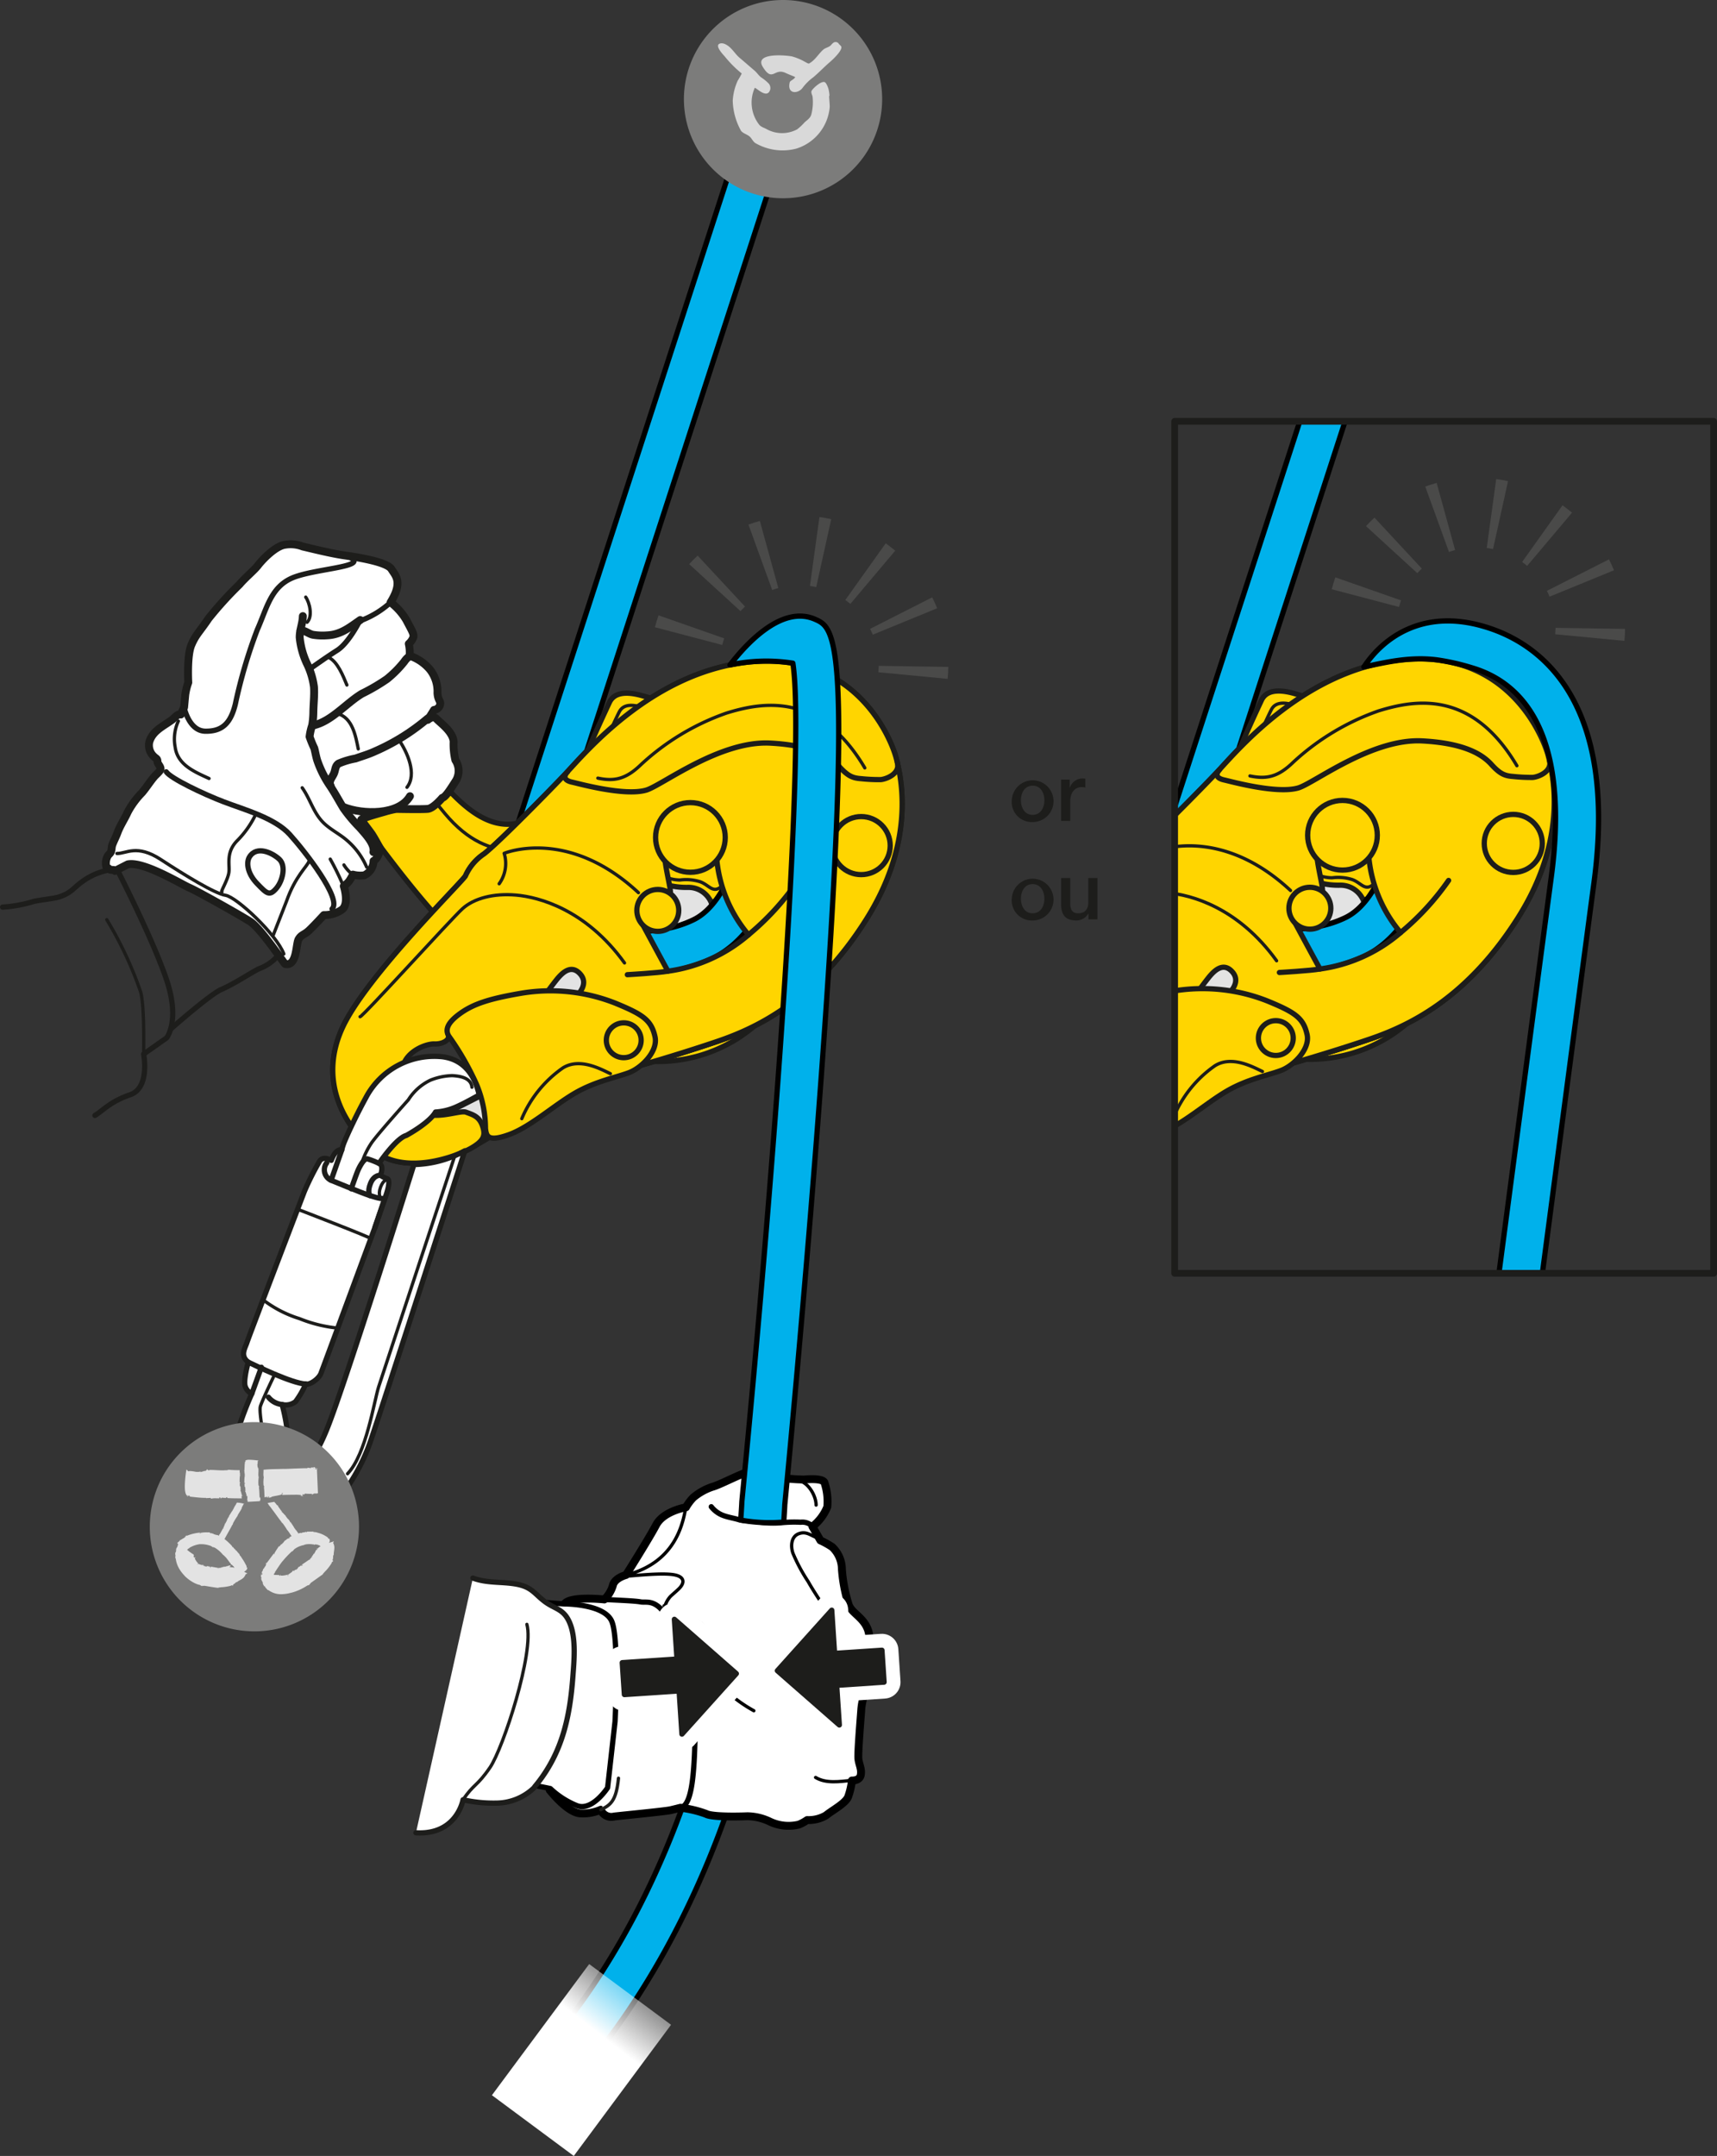
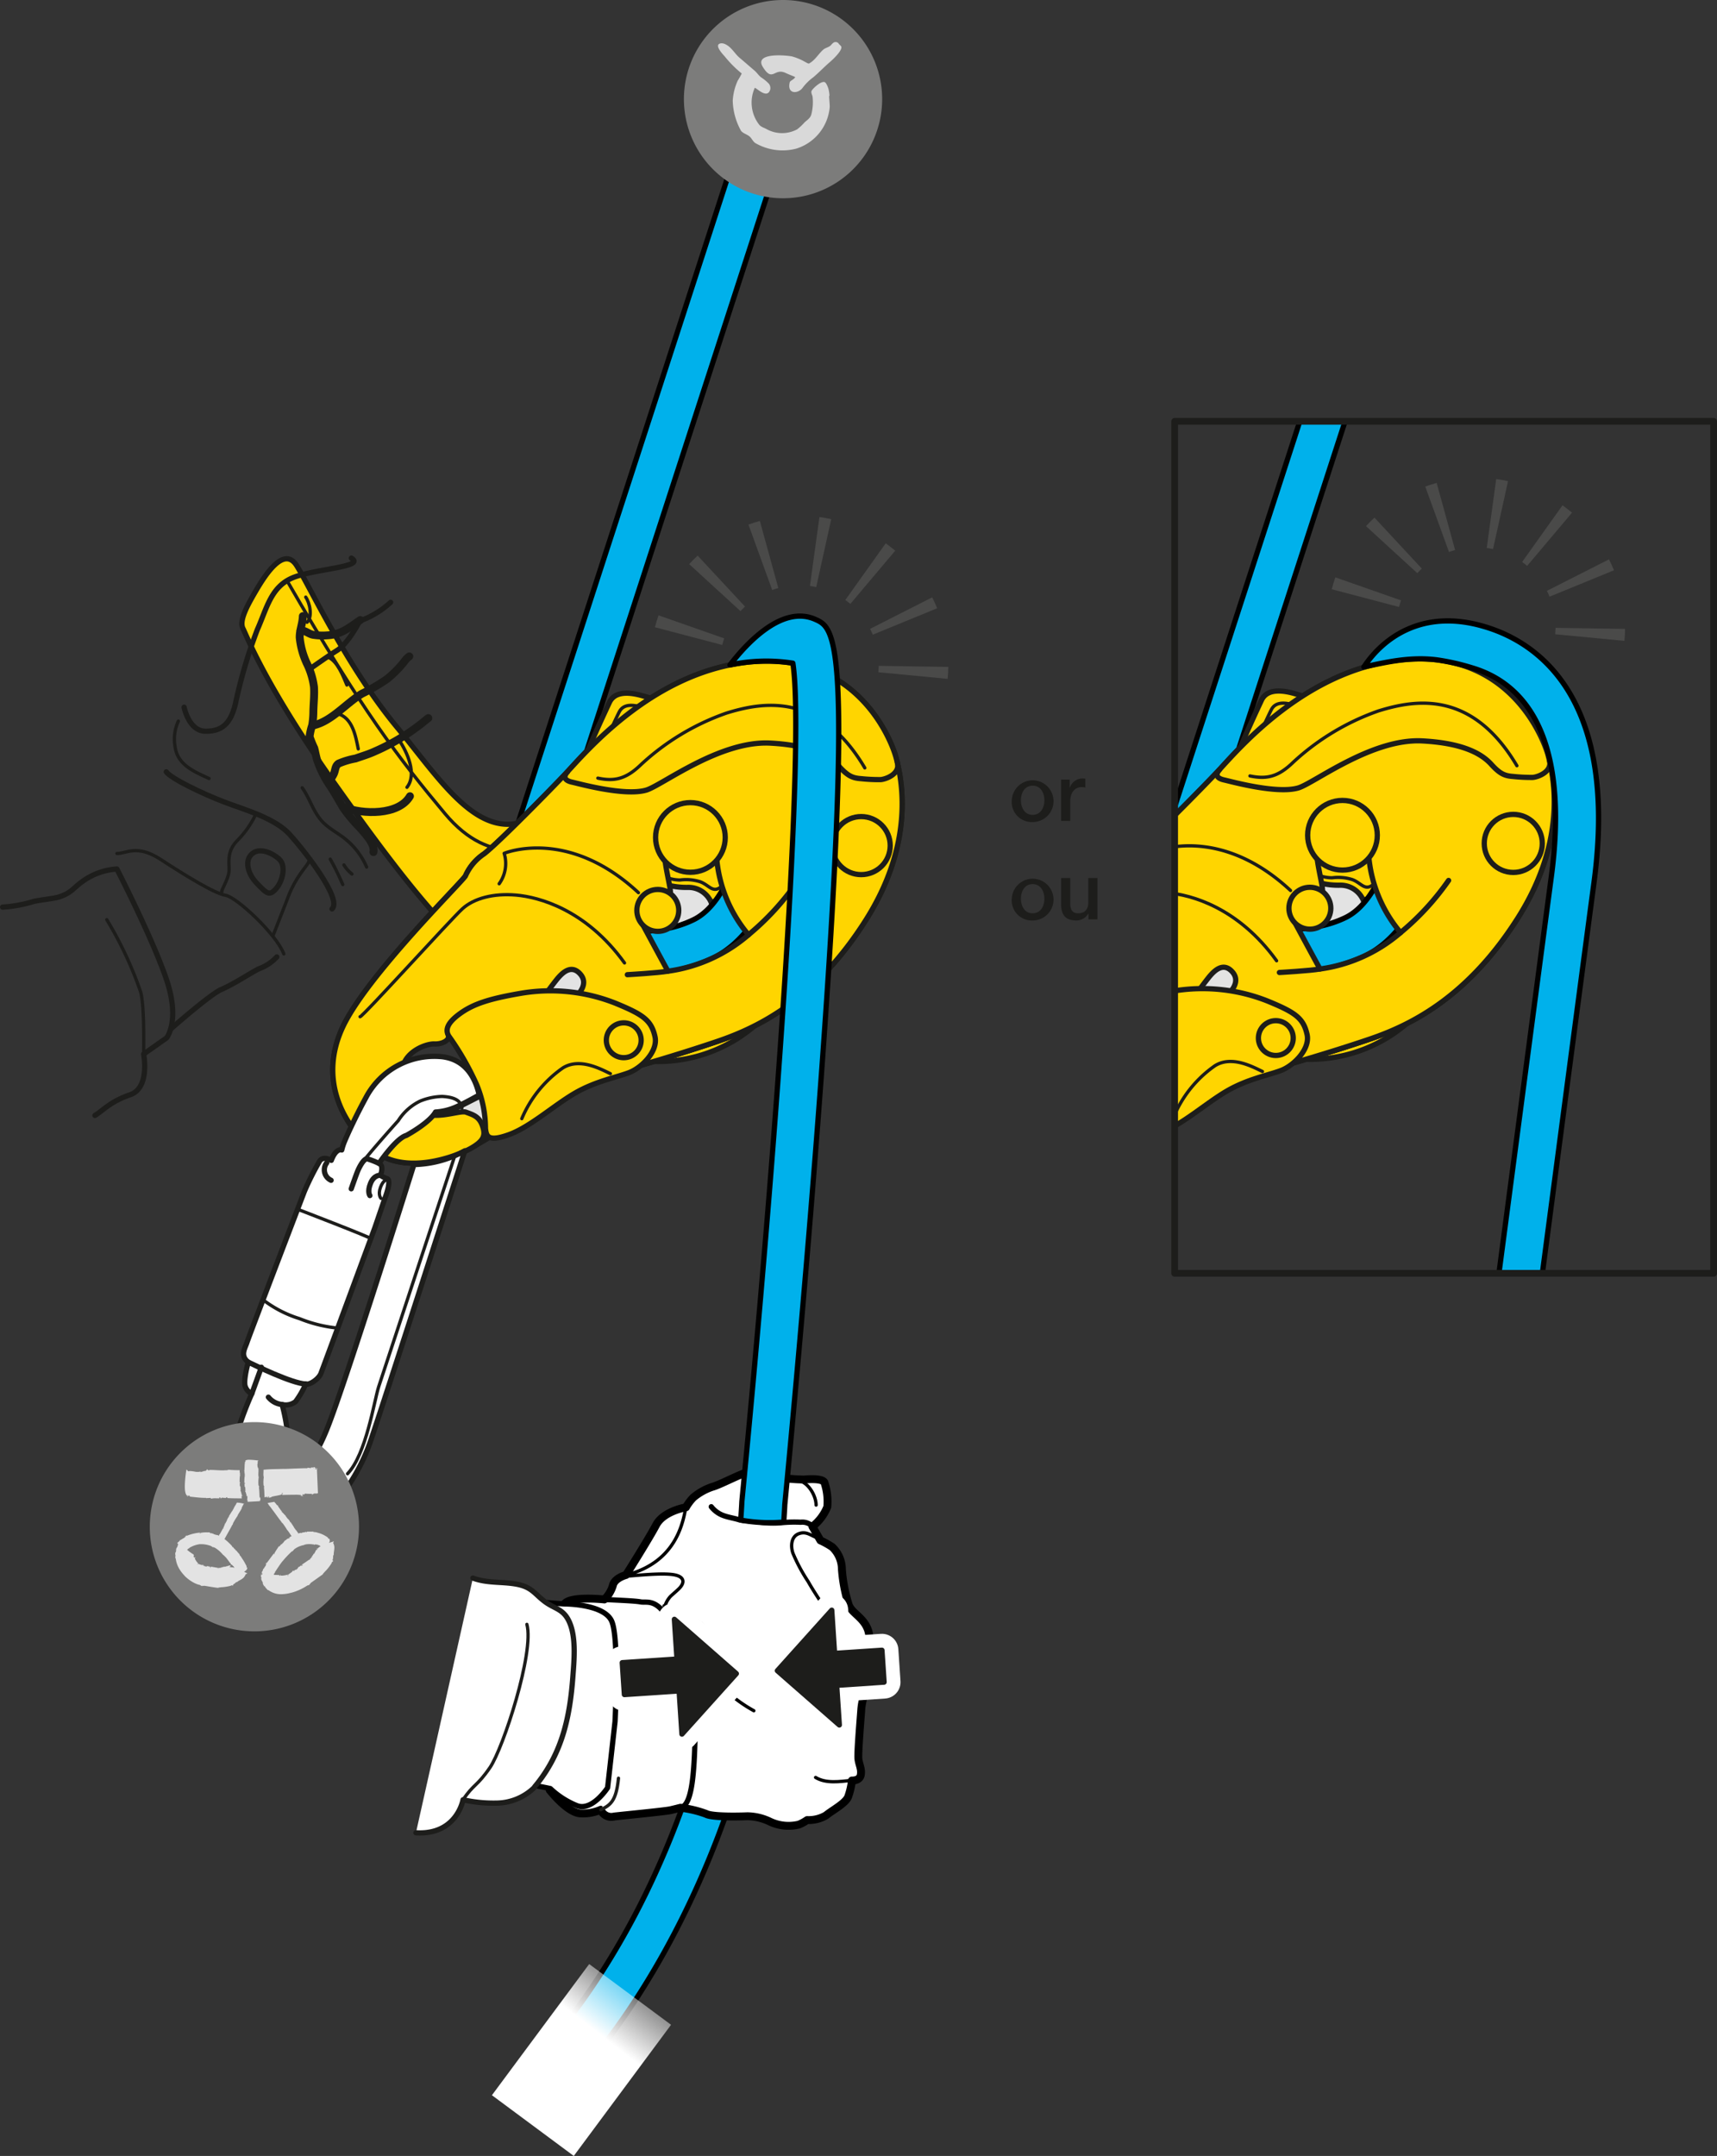
<svg xmlns="http://www.w3.org/2000/svg" viewBox="0 0 236.053 296.381">
  <rect x="0" y="0" width="236.053" height="296.381" fill="#333333" stroke="none" />
  <defs>
    <linearGradient id="linear-gradient" x1="16268.796" y1="1403.394" x2="16258.343" y2="1389.283" gradientTransform="matrix(-0.433, -0.82, -0.621, 0.572, 8000.211, 12819.245)" gradientUnits="userSpaceOnUse">
      <stop offset="0" stop-color="#fff" />
      <stop offset="1" stop-color="#fff" stop-opacity="0" />
    </linearGradient>
    <clipPath id="clip-path">
      <rect x="161.49" y="57.924" width="77.479" height="117.12" fill="none" />
    </clipPath>
  </defs>
  <title>usages-principaux-I-DS-5</title>
  <g id="Calque_2" data-name="Calque 2">
    <g id="Calque_1-2" data-name="Calque 1">
      <path d="M139.102,110.01a2.87,2.87,0,1,1,2.868,3A2.754,2.754,0,0,1,139.102,110.01Zm4.482,0c0-.978-.495-1.999-1.615-1.999-1.121,0-1.615,1.021-1.615,1.999,0,.989.494,2.011,1.615,2.011C143.09,112.021,143.585,110.999,143.585,110.01Z" fill="#1d1d1b" />
      <path d="M145.885,107.176h1.176v1.099h.021a1.847,1.847,0,0,1,1.659-1.253,3.006,3.006,0,0,1,.473.033v1.209a2.964,2.964,0,0,0-.539-.056c-.846,0-1.538.682-1.538,1.944v2.703H145.885Z" fill="#1d1d1b" />
      <path d="M139.102,123.54a2.87,2.87,0,1,1,2.868,2.999A2.754,2.754,0,0,1,139.102,123.54Zm4.482,0c0-.978-.495-1.999-1.615-1.999-1.121,0-1.615,1.021-1.615,1.999,0,.989.494,2.011,1.615,2.011C143.09,125.551,143.585,124.529,143.585,123.54Z" fill="#1d1d1b" />
      <path d="M150.873,126.386h-1.23v-.791h-.022a1.907,1.907,0,0,1-1.615.944c-1.494,0-2.12-.735-2.12-2.229v-3.604h1.252v3.482c0,1,.396,1.362,1.087,1.362,1.044,0,1.396-.67,1.396-1.549v-3.296h1.252Z" fill="#1d1d1b" />
      <path d="M67.09,135.455a2.96,2.96,0,0,1-1.901-3.729L102.674,16.257a2.96,2.96,0,1,1,5.63,1.828L70.819,133.554A2.96,2.96,0,0,1,67.09,135.455Z" fill="#00b1eb" stroke="#000" stroke-linecap="round" stroke-linejoin="round" stroke-width="0.722" />
      <circle cx="90.434" cy="125.156" r="2.88" fill="none" stroke="#1d1d1b" stroke-linecap="round" stroke-linejoin="round" stroke-width="0.722" />
      <circle cx="94.918" cy="115.125" r="4.788" fill="none" stroke="#1d1d1b" stroke-linecap="round" stroke-linejoin="round" stroke-width="0.722" />
      <circle cx="90.405" cy="125.255" r="2.345" fill="#ffd500" stroke="#1d1d1b" stroke-linecap="round" stroke-linejoin="round" stroke-width="0.722" />
      <circle cx="90.405" cy="125.255" r="13.317" fill="none" stroke="#1d1d1b" stroke-linecap="round" stroke-linejoin="round" stroke-width="0.722" />
      <path d="M76.108,110.358a20.647,20.647,0,1,1,28.595,29.793A20.419,20.419,0,0,1,85.623,145.343c-8.136-2.044-11.828-5.564-18.738-12.272S55.702,121.367,46.317,108.152C36.505,94.335,33.948,87.471,33.409,86.419s.461-2.954,1.706-5.09,3.895-6.407,5.679-3.567,6.918,13.912,13.795,22.222S67.322,118.43,76.108,110.358Z" fill="#ffd500" stroke="#1d1d1b" stroke-linecap="round" stroke-linejoin="round" stroke-width="0.722" />
      <path d="M77.474,114.117c-3.34,2.735-9.96,5.322-16.291-2.256S49.786,97.697,39.577,80.028" fill="none" stroke="#1d1d1b" stroke-linecap="round" stroke-linejoin="round" stroke-width="0.452" />
      <path d="M119,126.542c6.838-10.754,4.985-19.434,4.187-22.41-.602-2.244-5.088-13.991-18.98-13.221S80.602,103.324,77.801,106.316c-1.845,1.972-9.311,9.589-11.261,11.073a7.074,7.074,0,0,0-2.552,3.033c-.572.949-13.593,13.773-16.861,20.755s-.26,13.14,4.144,16.885,11.75.775,13.54-.247c2.26-1.291,13.699-8.386,22.103-11.032l.056-.016c.617-.174,6.216-1.763,11.694-3.625C104.472,141.169,112.162,137.296,119,126.542ZM72.387,147.305c-1.589.997-9.384,4.868-11.061,5.767s-4.507.529-6.132-2.537.075-5.411,2.285-6.704,8.67-4.575,10.817-5.545,4.728-.285,6.181,2.493C76.198,144.069,73.976,146.309,72.387,147.305Z" fill="#e3e3e3" stroke="#1d1d1b" stroke-linecap="round" stroke-linejoin="round" stroke-width="0.722" />
      <path d="M64.517,120.696c.49.54.668.872-.695,2.355s-11.609,13.125-12.77,14.425a8.709,8.709,0,0,1-2.351,1.888" fill="none" stroke="#1d1d1b" stroke-linecap="round" stroke-linejoin="round" stroke-width="0.452" />
      <path d="M116.204,94.293s-2.991.107-3.495.138-1.538.065-1.492,1.993,1.217,23.669,1.226,24.282c.013.894.612,1.202,1.998,1.38s.918-1.1.918-1.1-.862-.07-1.14-.083-.581-.112-.564-1.032-.869-23.009-.93-23.486.022-1.031.831-1.02,4.02-.029,4.02-.029" fill="none" stroke="#1d1d1b" stroke-linecap="round" stroke-linejoin="round" stroke-width="0.452" />
      <line x1="112.964" y1="99.229" x2="119.589" y2="98.845" fill="none" stroke="#1d1d1b" stroke-linecap="round" stroke-linejoin="round" stroke-width="0.452" />
      <line x1="112.883" y1="100.902" x2="119.843" y2="100.534" fill="none" stroke="#1d1d1b" stroke-linecap="round" stroke-linejoin="round" stroke-width="0.452" />
-       <path d="M78.6,109.268c-.182.911-.816,4.994.085,6.325s1.96,1.29,2.677.727" fill="none" stroke="#1d1d1b" stroke-linecap="round" stroke-linejoin="round" stroke-width="0.722" />
      <path d="M110.174,116.798c.413-7.492-3.308-10.957-3.308-10.957a2.54,2.54,0,0,0-.582-2.386c-1.069-.928-3.574-3.181-4.741-3.586-1.831-.636-11.837-3.884-13.599-4.322-1.867-.464-3.512-.376-4.17,1.027s-3.977,8.471-5.706,13.605-.092,8.968.517,12.266,1.91,10.011,1.91,10.011l10.541,2.656,6.272-2.549C104.027,129.156,109.761,124.29,110.174,116.798ZM93.98,129.738c-3.558.346-8.221-1.807-10.288-3.978a3.957,3.957,0,0,1,.33-5.936c1.17-.99,3.422-1.126,4.36-.274a8.452,8.452,0,0,0,2.708,1.92,10.407,10.407,0,0,0,3.51.52,3.394,3.394,0,0,1,3.412,2.941C98.495,127.074,97.274,129.418,93.98,129.738Z" fill="#ffd500" stroke="#1d1d1b" stroke-linecap="round" stroke-linejoin="round" stroke-width="0.722" />
      <path d="M106.866,105.841c-.188.701-4.179,13.704-4.455,14.585a6.213,6.213,0,0,1-1.952,2.973c-.999.724-1.546,1.281-2.332.542" fill="none" stroke="#1d1d1b" stroke-linecap="round" stroke-linejoin="round" stroke-width="0.722" />
      <path d="M82.327,120.47a5.955,5.955,0,0,1,2.067-2.071,4.241,4.241,0,0,1,3.388-.249,7.704,7.704,0,0,1,2.627,1.844,5.553,5.553,0,0,0,3.077.981,6.427,6.427,0,0,1,2.798.25c1.313.501,1.757,1.757,3.085.472s1.778-2.149,2.595-4.981,2.717-8.798,3.07-9.969.586-1.473.377-1.882a19.572,19.572,0,0,0-4.897-3.86c-.892-.284-10.19-3.181-12.023-3.719-.968-.284-2.628-.742-3.325.522-.468.849-5.223,11.219-5.841,13.026-.569,1.662-.668,6.772,1.581,9.481" fill="none" stroke="#1d1d1b" stroke-linecap="round" stroke-linejoin="round" stroke-width="0.452" />
      <path d="M86.97,146.768c.617-.174,6.216-1.763,11.694-3.625,5.704-1.939,13.222-5.725,19.967-16.048a7.001,7.001,0,0,0-3.735-4.221c-3.084-1.634-3.748.077-4.558.813s-5.673,6.504-11.354,7.844-10.643-.192-17.038-4.116-12.087-5.039-13.719-4.666a4.118,4.118,0,0,0-3.117,1.721c-1.234,1.49-6.023,7.068-7.054,8.374a3.699,3.699,0,0,0,.401,5.055c1.667,1.565,4.379,1.567,6.76.391s6.655-3.022,9.182.361c2.859,3.828,1.784,6.346.59,7.824-1.864,2.308-5.996,3.166-6.322,4.571s-.008,2.84,1.973,3.259c.041.009.099.021.153.032,4.625-2.609,10.947-5.924,16.122-7.553Z" fill="#e3e3e3" stroke="#1d1d1b" stroke-linecap="round" stroke-linejoin="round" stroke-width="0.722" />
      <path d="M61.111,131.056a23.232,23.232,0,0,0,6.338,2.898c2.431.636,6.6,1.495,8.94,5.356,1.74,2.87,1.651,6.04-.11,7.639s-5.007,3.062-5.138,5.776" fill="none" stroke="#1d1d1b" stroke-linecap="round" stroke-linejoin="round" stroke-width="0.452" />
      <path d="M67.278,124.099c1.717.666,4.658,2.816,9.068,6.722s9.263,9.388,15.911,9.904,18.058-5.022,19.15-16.889" fill="none" stroke="#1d1d1b" stroke-linecap="round" stroke-linejoin="round" stroke-width="0.452" />
      <path d="M80.297,132.923c-.173-.056-.341-.114-.505-.173-1.897-.687-3.026-1.554-3.556-2.729a2.96,2.96,0,0,1,5.009-3.067c1.481.78,8.394,2.252,14.094-.514,4.904-2.38,6.974-11.352,7.357-14.608a2.96,2.96,0,0,1,5.881.681c-.176,1.527-1.97,15.037-10.653,19.251A25.32,25.32,0,0,1,80.297,132.923Zm1.334-5.34.001.004Z" fill="#00b1eb" stroke="#000" stroke-linecap="round" stroke-linejoin="round" stroke-width="0.722" />
      <path d="M.361,124.703a18.417,18.417,0,0,0,4.254-.774c.661-.179,2.761-.396,3.415-.598,1.947-.61,1.946-1.27,3.678-2.413a9.113,9.113,0,0,1,4.361-1.457s4.937,9.596,6.833,15.245c1.896,5.65.001,7.978.001,7.978l-3.155,2.223s.914,4.645-1.855,5.59c-2.772.955-3.703,2.159-4.84,2.843" fill="none" stroke="#1d1d1b" stroke-linecap="round" stroke-linejoin="round" stroke-width="0.722" />
-       <path d="M53.808,78.227c-.586-.935-4.302-1.575-6.33-1.859-2.033-.281-4.936-1.031-5.854-1.235a4.593,4.593,0,0,0-2.401-.253c-1.385.165-3.215,2.138-3.744,2.829-.527.692-1.817,1.744-2.548,2.627a50.366,50.366,0,0,0-4.261,4.691c-1.24,1.85-1.768,2.211-2.38,3.683-.608,1.471-.403,5.119-.403,5.119a8.512,8.512,0,0,0-.417,1.676c-.067.714-.159,1.721-.159,1.721l-.449.997c-.432-.135-.865.471-1.17.699-1.222.918-2.729,1.523-3.172,3.1a2.108,2.108,0,0,0,.694,2.033c.108.112.307.216.374.342.094.18.024.24.072.404.096.313.491.649.399.979-.071.272-.631.729-.823.957-.602.699-1.094,1.503-1.703,2.222a11.703,11.703,0,0,0-1.976,2.684c-.437.977-1.047,1.846-1.41,2.845-.207.568-.51,1.116-.715,1.683-.103.295-.065.649-.181.931-.096.233-.284.333-.426.548a2.053,2.053,0,0,0-.216,1.477c.062.338.203.09.419.351.179.218.742-.002.772.249l1.767-.901c2.182-.453,7.378,2.746,8.482,3.217,1.1.474,6.873,3.712,8.35,4.652,1.475.944,4.67,5.79,4.805,5.823,1.653.375,1.46-2.754,1.851-3.407.389-.653.731-.556,1.417-1.188.679-.632,2.054-2.129,2.054-2.129a4.157,4.157,0,0,0,2.527-.777c.987-.841.211-3.203.211-3.203a3.593,3.593,0,0,0,.717-.658,6.394,6.394,0,0,0,.535-.922,3.885,3.885,0,0,0,1.574.096,2.233,2.233,0,0,0,1.267-1.976c.658-.337.934-1.642.934-1.642s-.9-1.668-1.238-2.135c-.513-.705-.878-1.157-1.388-1.859-.16-.224,3.14-1.092,3.399-1.182a11.925,11.925,0,0,1,1.425-.331s3.56.075,4.337-.009c.778-.086,1.975-1.514,1.975-1.514.444-.08,1.16-1.237,1.911-2.415a2.656,2.656,0,0,0-.105-2.769,9.465,9.465,0,0,1-.244-2.561c-.107-1.375-1.893-2.603-2.357-3.123-.463-.515-1.183.14-1.183.14l.85-1.362a.97.97,0,0,0,.823-.669c.145-.602-.286-.584-.351-1.652a4.878,4.878,0,0,0-1.017-3.206,6.203,6.203,0,0,0-2.812-1.918,5.555,5.555,0,0,0-.117-1.644,2.226,2.226,0,0,0,.639-.937c.083-.447-.255-.942-.956-2.299a8.647,8.647,0,0,0-2.182-2.464C55.419,80.02,54.39,79.161,53.808,78.227Z" fill="#fff" stroke="#1d1d1b" stroke-linecap="round" stroke-linejoin="round" stroke-width="1.084" />
      <path d="M34.293,117.81c-.449.73-.32,2.221,1.034,3.637,1.354,1.408,1.714,1.779,2.648.696.929-1.081,1.357-3.152.427-4.022C37.474,117.255,35.296,116.18,34.293,117.81Z" fill="none" stroke="#1d1d1b" stroke-linecap="round" stroke-linejoin="round" stroke-width="0.722" />
      <path d="M22.857,106.106c.621.912,5.081,3.048,7.905,4.124,2.824,1.08,7.026,2.22,9.075,4.493,2.055,2.272,7.248,8.91,5.812,10.227" fill="none" stroke="#1d1d1b" stroke-linecap="round" stroke-linejoin="round" stroke-width="0.722" />
      <path d="M16.074,117.328c1.283.045,2.718-1.333,6.029.829,3.313,2.166,7.417,4.688,8.913,4.923,1.495.232,6.98,5.336,8.006,8.058" fill="none" stroke="#1d1d1b" stroke-linecap="round" stroke-linejoin="round" stroke-width="0.452" />
      <path d="M30.515,122.586c-.269.1.861-1.674.963-2.743.105-1.072-.432-2.714,1.158-4.299a13.216,13.216,0,0,0,2.432-3.409" fill="none" stroke="#1d1d1b" stroke-linecap="round" stroke-linejoin="round" stroke-width="0.452" />
      <path d="M37.575,128.533l1.824-4.666c1.189-3.396,2.838-4.773,3.06-5.425" fill="none" stroke="#1d1d1b" stroke-linecap="round" stroke-linejoin="round" stroke-width="0.452" />
      <path d="M25.311,97.225s.642,3.265,2.917,3.296c2.278.033,3.469-1.032,4.129-3.733A68.889,68.889,0,0,1,35.383,86.541c1.288-2.883,1.833-5.759,4.706-7.05,2.874-1.293,10.312-1.527,8.214-2.767" fill="none" stroke="#1d1d1b" stroke-linecap="round" stroke-linejoin="round" stroke-width="0.722" />
      <path d="M53.704,82.804a12.657,12.657,0,0,1-4.257,2.57S47.929,88.413,46.352,89.405c-1.573.995-3.814,2.603-3.814,2.603" fill="none" stroke="#1d1d1b" stroke-linecap="round" stroke-linejoin="round" stroke-width="0.722" />
      <path d="M43.118,99.71c2.486-.577,4.449-3.027,6.637-4.345a26.407,26.407,0,0,0,3.458-2.024,15.239,15.239,0,0,0,2.371-2.392,2.614,2.614,0,0,1,.688-.714" fill="none" stroke="#1d1d1b" stroke-linecap="round" stroke-linejoin="round" stroke-width="1.084" />
      <path d="M45.464,108.043c-.334-.596.14-1.078.401-1.604.278-.561.165-1.101.679-1.467a10.63,10.63,0,0,1,2.337-.7c.897-.32,1.799-.579,2.677-.987A29.215,29.215,0,0,0,58.77,98.795a1.042,1.042,0,0,0,.114-.078" fill="none" stroke="#1d1d1b" stroke-linecap="round" stroke-linejoin="round" stroke-width="1.084" />
      <path d="M47.294,110.969c2.548,1.009,7.513,1.149,9.068-1.514" fill="none" stroke="#1d1d1b" stroke-linecap="round" stroke-linejoin="round" stroke-width="1.084" />
      <path d="M49.52,85.24c-1.481,1.025-2.658,2.006-4.507,2.1a8.336,8.336,0,0,1-1.978-.074c-.627-.129-1.067-.622-1.724-.6" fill="none" stroke="#1d1d1b" stroke-linecap="round" stroke-linejoin="round" stroke-width="1.084" />
      <path d="M41.635,84.698c-.03,1.051-.444,1.898-.432,2.942a10.888,10.888,0,0,0,1.059,3.725,10.422,10.422,0,0,1,.902,3.052c.082,1.16-.075,2.391-.085,3.553a11.599,11.599,0,0,1-.158,1.727,7.74,7.74,0,0,0-.36,1.578,14.033,14.033,0,0,0,.646,1.578c.161.606.249,1.234.459,1.827a14.53,14.53,0,0,0,1.625,3.233c.714,1.041,1.285,2.128,1.93,3.191a20.442,20.442,0,0,0,2.228,2.654c.715.836,2.128,2.259,1.891,3.382" fill="none" stroke="#1d1d1b" stroke-linecap="round" stroke-linejoin="round" stroke-width="1.084" />
      <path d="M24.521,99.127a5.884,5.884,0,0,0-.436,3.606c.34,2.403,2.61,3.35,4.653,4.287" fill="none" stroke="#1d1d1b" stroke-linecap="round" stroke-linejoin="round" stroke-width="0.452" />
      <path d="M42.217,85.548c.795-.785.363-2.695-.186-3.46" fill="none" stroke="#1d1d1b" stroke-linecap="round" stroke-linejoin="round" stroke-width="0.452" />
      <path d="M45.18,90.377c1.232.57,2.003,2.58,2.509,3.794" fill="none" stroke="#1d1d1b" stroke-linecap="round" stroke-linejoin="round" stroke-width="0.452" />
      <path d="M46.353,98.086c2.159.559,2.551,3.202,2.9,4.868" fill="none" stroke="#1d1d1b" stroke-linecap="round" stroke-linejoin="round" stroke-width="0.452" />
      <path d="M54.885,101.781c1.089,1.597,2.488,4.649,1.064,6.453" fill="none" stroke="#1d1d1b" stroke-linecap="round" stroke-linejoin="round" stroke-width="0.452" />
      <path d="M50.404,119.197a10.004,10.004,0,0,0-2.667-3.639c-1.101-.972-2.504-1.594-3.485-2.682-1.226-1.358-1.661-3.12-2.705-4.579" fill="none" stroke="#1d1d1b" stroke-linecap="round" stroke-linejoin="round" stroke-width="0.452" />
      <path d="M47.124,121.603a36.45,36.45,0,0,0-1.722-3.501" fill="none" stroke="#1d1d1b" stroke-linecap="round" stroke-linejoin="round" stroke-width="0.452" />
      <path d="M48.387,120.155a4.855,4.855,0,0,1-1.103-1.249" fill="none" stroke="#1d1d1b" stroke-linecap="round" stroke-linejoin="round" stroke-width="0.452" />
      <path d="M38.055,131.551a6.253,6.253,0,0,1-2.499,1.644c-1.178.601-3.409,2.094-5.164,2.845-1.472.63-6.875,5.377-6.875,5.377" fill="none" stroke="#1d1d1b" stroke-linecap="round" stroke-linejoin="round" stroke-width="0.722" />
      <path d="M19.749,144.907c.014-2.173.076-6.51-.392-8.483a51.541,51.541,0,0,0-4.677-9.994" fill="none" stroke="#1d1d1b" stroke-linecap="round" stroke-linejoin="round" stroke-width="0.452" />
      <path d="M119,126.542c6.838-10.754,4.985-19.434,4.187-22.41-.602-2.244-5.088-13.991-18.98-13.221S80.602,103.324,77.801,106.316c-1.845,1.972-9.311,9.589-11.261,11.073a7.074,7.074,0,0,0-2.552,3.033c-.572.949-13.593,13.773-16.861,20.755s-.26,13.14,4.144,16.885,11.761.794,13.54-.247,1.965-1.784,1.502-3.084-1.356-1.494-2.241-1.837-4.421,1.289-6.527-.24a5.386,5.386,0,0,1-2.195-5.893c.487-2.306,3.316-3.297,4.366-3.246s2.128-.498,1.936-1.184-.292-1.743,1.701-2.548,15.117,1.332,15.117,1.332l3.361,3.545,5.083,2.125s5.943-1.667,11.75-3.641S112.162,137.296,119,126.542Zm-40.234,10.807-4.596.489s1.997-2.782,2.606-3.464,1.781-1.81,2.971-.5S79.716,136.615,78.766,137.348Zm13.061-3.838s-3.428-6.307-3.868-7.171a2.458,2.458,0,0,1,1.074-3.254c1.438-.974,2.722.349,3.098-.241.278-.436-1.12-4.705-.784-7.166.275-2.01,1.238-4.026,3.542-4.045,2.346-.019,3.588,1.368,3.575,4.137a18.82,18.82,0,0,0,4.441,12.738A21.36,21.36,0,0,1,91.827,133.51Z" fill="#ffd500" stroke="#1d1d1b" stroke-linecap="round" stroke-linejoin="round" stroke-width="0.722" />
      <path d="M78.02,106.109c-.715.792-.247,1.226.646,1.419s7.196,1.957,10.168,1.093c2.143-.623,10.091-6.838,17.072-6.465,5.824.312,8.258,1.886,9.471,3.222s1.868,1.583,2.994,1.665a23.087,23.087,0,0,0,2.699.131c.678-.042,2.743-.769,2.294-2.369" fill="none" stroke="#1d1d1b" stroke-linecap="round" stroke-linejoin="round" stroke-width="0.722" />
      <path d="M82.195,106.97c2.25.471,3.847.153,5.906-1.841a33.513,33.513,0,0,1,11.767-7.097c5.036-1.56,12.842-2.911,19.026,7.534" fill="none" stroke="#1d1d1b" stroke-linecap="round" stroke-linejoin="round" stroke-width="0.452" />
      <path d="M87.773,122.718c-9.736-9.08-18.462-5.408-18.462-5.408a4.774,4.774,0,0,1-.684,4.181" fill="none" stroke="#1d1d1b" stroke-linecap="round" stroke-linejoin="round" stroke-width="0.452" />
      <path d="M49.5,139.772c.36.017,12.509-13.423,14.084-14.852s4.258-2.142,7.375-1.871,9.598,1.969,14.901,9.33" fill="none" stroke="#1d1d1b" stroke-linecap="round" stroke-linejoin="round" stroke-width="0.452" />
      <path d="M91.827,133.51c-1.397.248-5.581.481-5.581.481" fill="none" stroke="#1d1d1b" stroke-linecap="round" stroke-linejoin="round" stroke-width="0.722" />
      <path d="M102.906,128.507a35.964,35.964,0,0,0,6.598-7.17" fill="none" stroke="#1d1d1b" stroke-linecap="round" stroke-linejoin="round" stroke-width="0.722" />
      <circle cx="118.397" cy="116.246" r="3.99" fill="none" stroke="#1d1d1b" stroke-linecap="round" stroke-linejoin="round" stroke-width="0.722" />
      <circle cx="90.434" cy="125.156" r="2.88" fill="#ffd500" stroke="#1d1d1b" stroke-linecap="round" stroke-linejoin="round" stroke-width="0.722" />
      <circle cx="94.918" cy="115.125" r="4.788" fill="#ffd500" stroke="#1d1d1b" stroke-linecap="round" stroke-linejoin="round" stroke-width="0.722" />
      <path d="M90.053,142.529c.434,1.989-1.834,4.266-3.582,4.93s-4.632,1.184-7.484,2.849-6.119,4.631-9.029,5.678-3.089.203-3.214-.859a15.816,15.816,0,0,0-1.245-6.087,38.223,38.223,0,0,0-3.732-6.515c-.618-.866-.35-1.865,1.474-3.184s4.014-2.049,8.45-2.803a24.26,24.26,0,0,1,12.911,1.372C88.354,139.456,89.549,140.218,90.053,142.529Z" fill="#ffd500" stroke="#1d1d1b" stroke-linecap="round" stroke-linejoin="round" stroke-width="0.722" />
      <path d="M83.913,147.599c-1.333-.636-4.203-2.227-6.516-.799a16.141,16.141,0,0,0-5.661,6.985" fill="none" stroke="#1d1d1b" stroke-linecap="round" stroke-linejoin="round" stroke-width="0.452" />
      <circle cx="85.752" cy="143.006" r="2.394" fill="#ffd500" stroke="#1d1d1b" stroke-linecap="round" stroke-linejoin="round" stroke-width="0.722" />
      <path d="M107.652,210.929a25.349,25.349,0,0,1-5.916-.26c-1.714,23.671-8.575,41.305-14.206,52.136-6.472,12.443-12.758,18.861-12.817,18.92a2.96,2.96,0,1,0,4.193,4.178C79.967,284.839,104.242,259.913,107.652,210.929Z" fill="#00b1eb" stroke="#000" stroke-linecap="round" stroke-linejoin="round" stroke-width="0.722" />
      <path d="M113.327,203.76c-.402-.629-2.781-.366-2.781-.366a27.216,27.216,0,0,1-3.499-.283c-1.034-.227-2.87-1.24-4.297-.749-1.42.491-3.871,1.786-4.82,2.037a8.009,8.009,0,0,0-2.604,1.456A6.564,6.564,0,0,0,94.305,207.213s-3.087.511-4.103,2.431c-1.01,1.914-4.136,6.871-4.136,6.871s-1.585.41-1.811,1.447a4.418,4.418,0,0,1-1.168,1.917s-4.694-.504-5.476.614a6.97,6.97,0,0,1,4.433,6.144c.207,4.685-1.171,17.088-.349,19.619,0,0-.461,1.596-1.734,1.449a23.018,23.018,0,0,1-4.385-1.625s2.495,3.231,4.322,3.212a6.099,6.099,0,0,0,2.693-.502,1.561,1.561,0,0,0,1.836.93c1.51-.172,7.062-.706,7.774-.874.715-.166,1.345-.332,1.345-.332a14.977,14.977,0,0,1,3.529.84c1.002.529,5.679.327,5.679.327a7.341,7.341,0,0,1,3.076.732,5.984,5.984,0,0,0,3.991.419,5.712,5.712,0,0,0,1.147-.626,4.725,4.725,0,0,0,2.6-.642c.836-.697,2.668-1.637,3.038-2.563a9.874,9.874,0,0,0,.513-2.23s1.079.066,1.223-.776c.145-.849-.245-1.383-.331-2.221-.084-.843.324-5.682.392-6.679.063-.997.29-1.459.284-2.226-.01-.768-.561-2.142-.342-3.448.214-1.305,1.317-3.109,1.177-4.462-.255-2.528-2.527-3.061-2.886-4.494a21.289,21.289,0,0,1-.891-4.746,4.235,4.235,0,0,0-1.338-3.053,11.276,11.276,0,0,0-1.619-.903l-1.093-1.905a6.521,6.521,0,0,0,2.043-2.706A8.193,8.193,0,0,0,113.327,203.76Z" fill="#fff" stroke="#000" stroke-linecap="round" stroke-linejoin="round" stroke-width="1.084" />
      <path d="M111.735,209.86a1.972,1.972,0,0,0-1.659-.596,18.359,18.359,0,0,0-2.683.068,13.601,13.601,0,0,1-3.837-.23,10.513,10.513,0,0,1-1.881-.159c-.732-.233-1.492-.334-2.198-.59a3.793,3.793,0,0,1-1.693-1.221" fill="none" stroke="#000" stroke-linecap="round" stroke-linejoin="round" stroke-width="0.722" />
      <path d="M112.535,211.443c-.979-.227-1.576-1.021-2.712-.604-1.065.391-1.14,1.692-.821,2.655a23.253,23.253,0,0,0,2.087,3.903c1.15,2.031,2.566,3.903,3.677,5.981,1.054,1.985,2.319,3.723,2.805,5.944.158.733.286,1.487.409,2.241a8.312,8.312,0,0,0,.249,1.735" fill="none" stroke="#000" stroke-linecap="round" stroke-linejoin="round" stroke-width="0.452" />
      <path d="M117.022,244.758c-1.526.146-3.458.471-4.895-.41" fill="none" stroke="#000" stroke-linecap="round" stroke-linejoin="round" stroke-width="0.452" />
      <path d="M83.086,219.88c1.352.085,4.114.17,4.981.335.864.161,2.177-.544,3.938,2.546a23.31,23.31,0,0,1,3.594,13.652c-.096,7.131-.377,11.745-2.053,12.104" fill="none" stroke="#000" stroke-linecap="round" stroke-linejoin="round" stroke-width="0.722" />
      <path d="M94.305,207.213c-.377,1.55-1.005,7.538-8.351,9.34-2.154.531,4.719-.536,6.894-.03,1.209.281,1.357,1.039.475,1.895-.365.355-.751.673-1.124,1.018a3.485,3.485,0,0,0-.791,1.377c-.104.209-.05.356-.342.406" fill="none" stroke="#000" stroke-linecap="round" stroke-linejoin="round" stroke-width="0.452" />
      <path d="M109.807,203.537c1.339.258,2.39,2.108,2.391,3.367" fill="none" stroke="#000" stroke-linecap="round" stroke-linejoin="round" stroke-width="0.452" />
      <path d="M91.292,220.757c1.319-.205,2.822,1.562,3.462,2.408a26.815,26.815,0,0,1,2.19,4.325A29.361,29.361,0,0,0,99.185,231.718a8.126,8.126,0,0,0,1.787,1.694,19.274,19.274,0,0,0,2.666,1.765" fill="none" stroke="#000" stroke-linecap="round" stroke-linejoin="round" stroke-width="0.452" />
      <path d="M93.545,221.535a10.514,10.514,0,0,1,2.877,1.682,64.282,64.282,0,0,0,5.242,4.851" fill="none" stroke="#000" stroke-linecap="round" stroke-linejoin="round" stroke-width="0.452" />
      <path d="M84.103,222.882c-1.043-2.411-6.493-2.388-6.493-2.388a71.87,71.87,0,0,1-11.843-1.696c1.918,8.772.196,16.516.711,25.481,4.089.631,7.679,1.265,9.185,1.599a11.699,11.699,0,0,0,3.679,2.356c2.09.782,4.191-2.472,4.191-2.472l1.021-9.083S85.144,225.29,84.103,222.882Z" fill="#fff" stroke="#000" stroke-linecap="round" stroke-linejoin="round" stroke-width="0.722" />
      <path d="M65.014,216.939c1.944.73,3.945.476,5.914.824,2.194.386,2.526,1.325,3.97,2.407,1.464,1.095,2.721.983,3.525,3.176.772,2.109.493,5.052.332,7.194-.411,5.49-1.447,10.245-4.822,14.566-.192.247-.368.434-.531.677a7.535,7.535,0,0,1-5.126,2.093,19.09,19.09,0,0,1-4.617-.459s-.841,4.873-6.477,4.541" fill="#fff" stroke="#1d1d1b" stroke-linecap="round" stroke-linejoin="round" stroke-width="0.722" />
      <path d="M82.591,248.792c1.338-.654,2.126-1.179,2.439-4.342" fill="#fff" stroke="#1d1d1b" stroke-linecap="round" stroke-linejoin="round" stroke-width="0.452" />
      <polygon points="93.073 228.068 92.713 222.608 101.233 230.073 93.754 238.391 93.364 232.455 85.84 232.956 85.546 228.57 93.073 228.068" fill="#fff" stroke="#fff" stroke-linecap="round" stroke-linejoin="round" stroke-width="4.516" />
      <polygon points="115.028 231.681 115.392 237.136 106.873 229.674 114.35 221.353 114.74 227.293 121.251 226.861 121.544 231.246 115.028 231.681" fill="#fff" stroke="#fff" stroke-linecap="round" stroke-linejoin="round" stroke-width="4.516" />
      <polygon points="93.073 228.068 92.713 222.608 101.233 230.073 93.754 238.391 93.364 232.455 85.84 232.956 85.546 228.57 93.073 228.068" fill="#1d1d1b" stroke="#1d1d1b" stroke-linecap="round" stroke-linejoin="round" stroke-width="0.722" />
      <polygon points="115.028 231.681 115.392 237.136 106.873 229.674 114.35 221.353 114.74 227.293 121.251 226.861 121.544 231.246 115.028 231.681" fill="#1d1d1b" stroke="#1d1d1b" stroke-linecap="round" stroke-linejoin="round" stroke-width="0.722" />
      <path d="M63.659,247.418c1.442-2.176,1.914-1.811,3.714-4.45s6.113-15.82,5.064-19.666" fill="#fff" stroke="#1d1d1b" stroke-linecap="round" stroke-linejoin="round" stroke-width="0.452" />
      <rect x="68.718" y="276.185" width="22.449" height="14.012" transform="translate(-195.137 178.697) rotate(-53.436)" fill="url(#linear-gradient)" />
      <path d="M101.838,208.97a22.379,22.379,0,0,0,5.914.271c.047-.803.106-1.593.142-2.408.029-.291,2.856-29.45,4.988-58.525,4.462-60.833,1.899-61.967-.813-63.167-4.539-2.008-9.42,3.287-11.713,6.276a23.703,23.703,0,0,1,8.647-.247c1.676,10.793-2.2,65.738-7.011,115.246C101.953,207.282,101.89,208.12,101.838,208.97Z" fill="#00b1eb" stroke="#000" stroke-linecap="round" stroke-linejoin="round" stroke-width="0.722" />
      <g clip-path="url(#clip-path)">
        <path d="M156.737,135.154a2.96,2.96,0,0,1-1.901-3.729L192.321,15.956a2.96,2.96,0,1,1,5.63,1.828L160.466,133.253A2.96,2.96,0,0,1,156.737,135.154Z" fill="#00b1eb" stroke="#000" stroke-linecap="round" stroke-linejoin="round" stroke-width="0.722" />
        <circle cx="180.081" cy="124.855" r="2.88" fill="none" stroke="#1d1d1b" stroke-linecap="round" stroke-linejoin="round" stroke-width="0.722" />
        <circle cx="184.564" cy="114.824" r="4.788" fill="none" stroke="#1d1d1b" stroke-linecap="round" stroke-linejoin="round" stroke-width="0.722" />
        <circle cx="180.052" cy="124.954" r="2.345" fill="none" stroke="#1d1d1b" stroke-linecap="round" stroke-linejoin="round" stroke-width="0.722" />
        <circle cx="180.052" cy="124.954" r="13.317" fill="none" stroke="#1d1d1b" stroke-linecap="round" stroke-linejoin="round" stroke-width="0.722" />
        <path d="M165.755,110.057a20.647,20.647,0,1,1,28.595,29.793,20.419,20.419,0,0,1-19.08,5.192c-8.136-2.044-11.828-5.564-18.738-12.272s-11.183-11.704-20.567-24.918C126.151,94.034,123.595,87.17,123.056,86.118s.461-2.954,1.706-5.09,3.895-6.407,5.679-3.567S137.359,91.372,144.236,99.682,156.968,118.129,165.755,110.057Z" fill="#ffd500" stroke="#1d1d1b" stroke-linecap="round" stroke-linejoin="round" stroke-width="0.722" />
        <path d="M167.121,113.816c-3.34,2.734-9.96,5.322-16.291-2.256s-11.397-14.164-21.606-31.832" fill="none" stroke="#1d1d1b" stroke-linecap="round" stroke-linejoin="round" stroke-width="0.452" />
        <path d="M208.647,126.241c6.838-10.754,4.985-19.434,4.187-22.41-.602-2.244-5.088-13.991-18.98-13.221s-23.605,12.414-26.405,15.406c-1.845,1.972-9.311,9.589-11.261,11.073a7.074,7.074,0,0,0-2.552,3.033c-.572.949-13.593,13.773-16.861,20.755s-.26,13.14,4.144,16.885,11.75.775,13.54-.247c2.26-1.291,13.699-8.386,22.103-11.032l.056-.016c.617-.174,6.216-1.763,11.694-3.625C194.118,140.868,201.809,136.995,208.647,126.241Zm-46.613,20.763c-1.589.997-9.384,4.868-11.061,5.767s-4.507.529-6.132-2.537.075-5.411,2.285-6.704,8.67-4.575,10.817-5.545,4.728-.285,6.181,2.493C165.844,143.768,163.623,146.008,162.034,147.004Z" fill="#e3e3e3" stroke="#1d1d1b" stroke-linecap="round" stroke-linejoin="round" stroke-width="0.722" />
        <path d="M205.851,93.992s-2.991.107-3.495.138-1.538.065-1.492,1.993,1.217,23.669,1.226,24.282c.013.894.612,1.202,1.998,1.38s.918-1.1.918-1.1-.862-.07-1.14-.083-.581-.112-.564-1.032-.869-23.009-.93-23.486.022-1.031.831-1.02,4.02-.029,4.02-.029" fill="none" stroke="#1d1d1b" stroke-linecap="round" stroke-linejoin="round" stroke-width="0.452" />
        <line x1="202.611" y1="98.928" x2="209.236" y2="98.544" fill="none" stroke="#1d1d1b" stroke-linecap="round" stroke-linejoin="round" stroke-width="0.452" />
        <line x1="202.53" y1="100.601" x2="209.489" y2="100.233" fill="none" stroke="#1d1d1b" stroke-linecap="round" stroke-linejoin="round" stroke-width="0.452" />
        <path d="M168.247,108.967c-.182.911-.816,4.994.085,6.325s1.96,1.29,2.677.727" fill="none" stroke="#1d1d1b" stroke-linecap="round" stroke-linejoin="round" stroke-width="0.722" />
        <path d="M199.821,116.497c.413-7.492-3.308-10.957-3.308-10.957a2.54,2.54,0,0,0-.582-2.386c-1.069-.928-3.574-3.181-4.741-3.586-1.831-.636-11.837-3.884-13.599-4.322-1.867-.464-3.512-.376-4.17,1.027s-3.977,8.471-5.706,13.605-.092,8.968.517,12.266,1.91,10.011,1.91,10.011l10.541,2.656,6.272-2.549C193.674,128.855,199.408,123.989,199.821,116.497Zm-16.194,12.94c-3.558.346-8.221-1.807-10.288-3.978a3.957,3.957,0,0,1,.33-5.936c1.17-.99,3.422-1.126,4.36-.274a8.452,8.452,0,0,0,2.708,1.92,10.407,10.407,0,0,0,3.51.52,3.394,3.394,0,0,1,3.412,2.941C188.142,126.772,186.92,129.117,183.627,129.437Z" fill="#ffd500" stroke="#1d1d1b" stroke-linecap="round" stroke-linejoin="round" stroke-width="0.722" />
        <path d="M196.513,105.54c-.188.701-4.179,13.704-4.455,14.585a6.213,6.213,0,0,1-1.952,2.973c-.999.724-1.546,1.281-2.332.542" fill="none" stroke="#1d1d1b" stroke-linecap="round" stroke-linejoin="round" stroke-width="0.722" />
        <path d="M171.974,120.168a5.955,5.955,0,0,1,2.067-2.071,4.241,4.241,0,0,1,3.388-.249,7.704,7.704,0,0,1,2.627,1.844,5.553,5.553,0,0,0,3.077.981,6.427,6.427,0,0,1,2.798.25c1.313.501,1.757,1.757,3.085.472s1.778-2.149,2.595-4.981,2.717-8.798,3.07-9.969.586-1.473.377-1.882a19.572,19.572,0,0,0-4.897-3.86c-.892-.284-10.19-3.181-12.023-3.719-.968-.284-2.628-.742-3.325.522-.468.849-5.223,11.219-5.841,13.026-.569,1.662-.668,6.772,1.581,9.481" fill="none" stroke="#1d1d1b" stroke-linecap="round" stroke-linejoin="round" stroke-width="0.452" />
        <path d="M176.617,146.467c.617-.174,6.216-1.763,11.694-3.625,5.704-1.939,13.222-5.725,19.967-16.048a7.001,7.001,0,0,0-3.735-4.221c-3.084-1.634-3.748.077-4.558.813s-5.673,6.504-11.354,7.844-10.643-.192-17.038-4.116-12.087-5.039-13.719-4.666a4.118,4.118,0,0,0-3.117,1.721c-1.234,1.49-6.023,7.068-7.054,8.374a3.699,3.699,0,0,0,.401,5.055c1.667,1.565,4.379,1.567,6.76.391s6.655-3.022,9.182.361c2.859,3.828,1.784,6.346.59,7.824-1.864,2.308-5.996,3.166-6.322,4.571s-.008,2.84,1.973,3.259c.041.009.099.021.153.032,4.625-2.609,10.947-5.924,16.122-7.553Z" fill="#e3e3e3" stroke="#1d1d1b" stroke-linecap="round" stroke-linejoin="round" stroke-width="0.722" />
        <path d="M150.758,130.755a23.232,23.232,0,0,0,6.338,2.898c2.431.636,6.6,1.495,8.94,5.356,1.74,2.87,1.651,6.04-.11,7.639s-5.007,3.062-5.138,5.776" fill="none" stroke="#1d1d1b" stroke-linecap="round" stroke-linejoin="round" stroke-width="0.452" />
        <path d="M156.925,123.798c1.717.666,4.658,2.816,9.068,6.722s9.264,9.388,15.911,9.904,18.058-5.022,19.15-16.889" fill="none" stroke="#1d1d1b" stroke-linecap="round" stroke-linejoin="round" stroke-width="0.452" />
        <path d="M169.944,132.622c-.173-.056-.341-.114-.505-.173-1.897-.687-3.026-1.554-3.556-2.729a2.96,2.96,0,0,1,5.009-3.067c1.481.78,8.394,2.252,14.094-.514,4.904-2.38,6.974-11.352,7.357-14.608a2.96,2.96,0,0,1,5.881.681c-.176,1.527-1.97,15.037-10.653,19.251A25.32,25.32,0,0,1,169.944,132.622Zm1.334-5.34.001.004Z" fill="#00b1eb" stroke="#000" stroke-linecap="round" stroke-linejoin="round" stroke-width="0.722" />
        <path d="M208.647,126.241c6.838-10.754,4.985-19.434,4.187-22.41-.602-2.244-5.088-13.991-18.98-13.221s-23.605,12.414-26.405,15.406c-1.845,1.972-9.311,9.589-11.261,11.073a7.074,7.074,0,0,0-2.552,3.033c-.572.949-13.593,13.773-16.861,20.755s-.26,13.14,4.144,16.885,11.761.794,13.54-.247,1.965-1.784,1.502-3.084-1.356-1.494-2.241-1.837-4.421,1.289-6.527-.24a5.386,5.386,0,0,1-2.195-5.893c.487-2.306,3.316-3.297,4.366-3.246s2.128-.498,1.936-1.184-.292-1.743,1.701-2.548,15.117,1.332,15.117,1.332l3.361,3.545,5.083,2.125s5.943-1.667,11.75-3.641S201.809,136.995,208.647,126.241Zm-40.234,10.807-4.596.489s1.997-2.782,2.606-3.464,1.781-1.81,2.971-.5S169.362,136.314,168.412,137.047Zm13.061-3.838s-3.428-6.307-3.868-7.171a2.458,2.458,0,0,1,1.074-3.254c1.438-.974,2.722.349,3.098-.241.278-.436-1.12-4.705-.784-7.166.275-2.01,1.238-4.026,3.542-4.045,2.346-.019,3.588,1.368,3.575,4.137a18.82,18.82,0,0,0,4.441,12.738A21.36,21.36,0,0,1,181.474,133.209Z" fill="#ffd500" stroke="#1d1d1b" stroke-linecap="round" stroke-linejoin="round" stroke-width="0.722" />
        <path d="M167.667,105.808c-.715.792-.247,1.226.646,1.419s7.196,1.957,10.168,1.093c2.143-.623,10.091-6.838,17.072-6.465,5.824.312,8.258,1.886,9.471,3.222s1.868,1.583,2.994,1.665a23.086,23.086,0,0,0,2.699.131c.678-.042,2.743-.769,2.294-2.369" fill="none" stroke="#1d1d1b" stroke-linecap="round" stroke-linejoin="round" stroke-width="0.722" />
        <path d="M171.842,106.669c2.25.471,3.847.153,5.906-1.841a33.513,33.513,0,0,1,11.767-7.097c5.036-1.56,12.842-2.911,19.026,7.534" fill="none" stroke="#1d1d1b" stroke-linecap="round" stroke-linejoin="round" stroke-width="0.452" />
        <path d="M177.42,122.417c-9.736-9.08-18.462-5.408-18.462-5.408a4.774,4.774,0,0,1-.684,4.181" fill="none" stroke="#1d1d1b" stroke-linecap="round" stroke-linejoin="round" stroke-width="0.452" />
        <path d="M139.147,139.471c.36.017,12.509-13.423,14.084-14.852s4.258-2.142,7.375-1.871,9.598,1.969,14.901,9.33" fill="none" stroke="#1d1d1b" stroke-linecap="round" stroke-linejoin="round" stroke-width="0.452" />
        <path d="M181.474,133.209c-1.397.248-5.581.481-5.581.481" fill="none" stroke="#1d1d1b" stroke-linecap="round" stroke-linejoin="round" stroke-width="0.722" />
        <path d="M192.553,128.206a35.964,35.964,0,0,0,6.598-7.17" fill="none" stroke="#1d1d1b" stroke-linecap="round" stroke-linejoin="round" stroke-width="0.722" />
        <circle cx="208.044" cy="115.945" r="3.99" fill="none" stroke="#1d1d1b" stroke-linecap="round" stroke-linejoin="round" stroke-width="0.722" />
        <circle cx="180.081" cy="124.855" r="2.88" fill="#ffd500" stroke="#1d1d1b" stroke-linecap="round" stroke-linejoin="round" stroke-width="0.722" />
        <circle cx="184.564" cy="114.824" r="4.788" fill="#ffd500" stroke="#1d1d1b" stroke-linecap="round" stroke-linejoin="round" stroke-width="0.722" />
        <path d="M179.7,142.228c.434,1.989-1.834,4.266-3.582,4.93s-4.632,1.184-7.484,2.849-6.119,4.631-9.029,5.678-3.089.203-3.214-.859a15.816,15.816,0,0,0-1.245-6.087,38.222,38.222,0,0,0-3.732-6.515c-.618-.866-.35-1.865,1.474-3.184s4.014-2.049,8.45-2.803a24.26,24.26,0,0,1,12.911,1.372C178.001,139.155,179.196,139.917,179.7,142.228Z" fill="#ffd500" stroke="#1d1d1b" stroke-linecap="round" stroke-linejoin="round" stroke-width="0.722" />
        <path d="M173.56,147.298c-1.333-.636-4.203-2.227-6.516-.799a16.141,16.141,0,0,0-5.661,6.985" fill="none" stroke="#1d1d1b" stroke-linecap="round" stroke-linejoin="round" stroke-width="0.452" />
        <circle cx="175.399" cy="142.705" r="2.394" fill="#ffd500" stroke="#1d1d1b" stroke-linecap="round" stroke-linejoin="round" stroke-width="0.722" />
        <path d="M153.087,164.977c.153-.473-.26-1.13-1.253-1.452l1.781-5.487a9.284,9.284,0,0,1-5.507,1.351,6.26,6.26,0,0,0,1.565-2.888,31.825,31.825,0,0,0-.046-3.882l2.461-.407,3.639-1.855c.003-.825-1.601-3.71-1.601-3.71a11.381,11.381,0,0,0-3.479-1.617c-.702-.199-3.875-.893-5.419.573,0,0-2.035-.829-2.873.023s-1.476,1.431-1.677,1.703a25.219,25.219,0,0,0-.617,3.284s-2.713,5.413-2.978,6.057a6.945,6.945,0,0,0-.363,1.118s-.765-.342-1.443,1.424c0,0-1.074-.662-1.592.075a37.052,37.052,0,0,0-2.126,4.187c-.236.62-7.702,19.916-7.963,20.72s-1.007,1.815.163,2.718c0,0-.734,2.583-.414,3.367a1.638,1.638,0,0,0,.888.967,47.169,47.169,0,0,0-2.354,6.447c-.362,1.92-.693,7.77,3.76,10.469a7.802,7.802,0,0,0,9.421-1.174,26.431,26.431,0,0,0,5.538-9.332c1.829-5.311,7.881-23.15,7.881-23.15s1.39.869,1.604.05S152.934,165.449,153.087,164.977Zm-18.506,31.092c-2.636,6.512-4.419,5.724-4.419,5.724-.812-1.015-1.039-4.204-1.097-5.634a26.86,26.86,0,0,0-.671-3.405,2.169,2.169,0,0,0,1.852-.392,12.484,12.484,0,0,0,1.411-2.416c.52.169,1.786-.674,2.095-1.462s7.497-20.035,7.497-20.035c.658,3.767,1.693,3.476,1.693,3.476S137.217,189.557,134.581,196.068Z" fill="#fff" stroke="#1d1d1b" stroke-linecap="round" stroke-linejoin="round" stroke-width="0.722" />
        <path d="M136.719,157.788l-1.481,4.164s4.155,1.742,5.324,2.122,1.898.56,2.098.288l-1.413,4.086" fill="none" stroke="#1d1d1b" stroke-linecap="round" stroke-linejoin="round" stroke-width="0.722" />
        <path d="M142.661,164.362s.935-2.357.284-2.605a3.636,3.636,0,0,1-.916-.466s.547-1.34-.199-1.638c0,0,2.352-3.446,3.769-3.829" fill="none" stroke="#1d1d1b" stroke-linecap="round" stroke-linejoin="round" stroke-width="0.722" />
        <path d="M141.829,159.653a11.251,11.251,0,0,0-1.594-.63c-.474-.098-1.09,1.107-1.306,1.599s-.927,2.509-.927,2.509" fill="none" stroke="#1d1d1b" stroke-linecap="round" stroke-linejoin="round" stroke-width="0.722" />
        <path d="M142.028,161.291s-.863-.112-1.361,1.076-.105,1.708-.105,1.708" fill="none" stroke="#1d1d1b" stroke-linecap="round" stroke-linejoin="round" stroke-width="0.722" />
        <path d="M143.057,161.805s-.632.059-1.029,1.133.059,1.522.059,1.522" fill="none" stroke="#1d1d1b" stroke-linecap="round" stroke-linejoin="round" stroke-width="0.452" />
        <path d="M139.442,159.657a11.05,11.05,0,0,1,1.394-2.856c.926-1.295,5.058-5.87,5.058-5.87" fill="none" stroke="#1d1d1b" stroke-linecap="round" stroke-linejoin="round" stroke-width="0.452" />
        <path d="M134.653,159.542a1.577,1.577,0,0,0,.585,2.411" fill="none" stroke="#1d1d1b" stroke-linecap="round" stroke-linejoin="round" stroke-width="0.722" />
        <path d="M145.227,145.603c1.064.362,3.145,1.086,3.426,1.853a32.49,32.49,0,0,1,.974,5.163" fill="none" stroke="#1d1d1b" stroke-linecap="round" stroke-linejoin="round" stroke-width="0.722" />
        <path d="M140.06,150.613a7.289,7.289,0,0,1,1.436-1.621,7.2,7.2,0,0,1,1.876.464c1.164.426,2.461,1.04,2.455,2.1a2.211,2.211,0,0,1-.829,1.661l.109,1.001a2.239,2.239,0,0,1,.534,1.476" fill="none" stroke="#1d1d1b" stroke-linecap="round" stroke-linejoin="round" stroke-width="0.722" />
        <path d="M148.108,159.389l-2.142,2.586.34.737s.976.413,2.198.81,1.803.392,2.119.012c0,0,.962.616,1.212-.01" fill="none" stroke="#1d1d1b" stroke-linecap="round" stroke-linejoin="round" stroke-width="0.722" />
        <path d="M142.941,171.925s1.409.526,1.729.582a.669.669,0,0,0,.564-.251s.66,1.499,3.244,2.25" fill="none" stroke="#1d1d1b" stroke-linecap="round" stroke-linejoin="round" stroke-width="0.722" />
        <line x1="145.234" y1="172.256" x2="142.544" y2="158.693" fill="none" stroke="#1d1d1b" stroke-linecap="round" stroke-linejoin="round" stroke-width="0.452" />
        <line x1="145.966" y1="161.975" x2="144.043" y2="162.846" fill="none" stroke="#1d1d1b" stroke-linecap="round" stroke-linejoin="round" stroke-width="0.722" />
        <path d="M141.441,147.527c.131.043,3.998.912,4.745,1.733s.67,5.814.4,6.644" fill="none" stroke="#1d1d1b" stroke-linecap="round" stroke-linejoin="round" stroke-width="0.452" />
        <polyline points="147.712 173.687 146.144 168.12 147.313 164.665" fill="none" stroke="#1d1d1b" stroke-linecap="round" stroke-linejoin="round" stroke-width="0.452" />
        <path d="M146.153,163.914s2.441.98,3.118,1.199a12.462,12.462,0,0,0,3.289-.335" fill="none" stroke="#1d1d1b" stroke-linecap="round" stroke-linejoin="round" stroke-width="0.452" />
        <path d="M148.938,148.239a8.591,8.591,0,0,1,3.001-.616c1.493.088,3.164.486,2.611,2.547" fill="none" stroke="#1d1d1b" stroke-linecap="round" stroke-linejoin="round" stroke-width="0.452" />
        <path d="M149.39,150.646s2.868-1.696,3.438-.784a3.998,3.998,0,0,1,.39.842" fill="none" stroke="#1d1d1b" stroke-linecap="round" stroke-linejoin="round" stroke-width="0.452" />
        <line x1="150.622" y1="163.535" x2="152.288" y2="158.621" fill="none" stroke="#1d1d1b" stroke-linecap="round" stroke-linejoin="round" stroke-width="0.452" />
        <path d="M147.079,174.113s-4.792,14.369-5.406,16.263-1.74,9.269-4.315,11.923" fill="none" stroke="#1d1d1b" stroke-linecap="round" stroke-linejoin="round" stroke-width="0.452" />
        <path d="M127.422,188.541s-1.709,3.506-2.007,4.424.787,5.394.535,7.343-.022,6.908,4.393,7.771" fill="none" stroke="#1d1d1b" stroke-linecap="round" stroke-linejoin="round" stroke-width="0.452" />
        <path d="M130.162,201.793c.385.769,1.703.816,2.294.754" fill="none" stroke="#1d1d1b" stroke-linecap="round" stroke-linejoin="round" stroke-width="0.722" />
        <path d="M128.459,199.029s-.286,5.97,3.489,6.843c2.715.628,4.447-2.363,4.447-2.363" fill="none" stroke="#1d1d1b" stroke-linecap="round" stroke-linejoin="round" stroke-width="0.452" />
        <line x1="125.564" y1="187.621" x2="124.233" y2="191.246" fill="none" stroke="#1d1d1b" stroke-linecap="round" stroke-linejoin="round" stroke-width="0.722" />
        <path d="M126.512,191.735a2.775,2.775,0,0,0,1.881,1.018" fill="none" stroke="#1d1d1b" stroke-linecap="round" stroke-linejoin="round" stroke-width="0.722" />
-         <path d="M123.759,186.912c.83.392,5.957,2.942,7.898,3.034" fill="none" stroke="#1d1d1b" stroke-linecap="round" stroke-linejoin="round" stroke-width="0.722" />
        <path d="M125.892,178.401a15.972,15.972,0,0,0,4.944,2.557,19.088,19.088,0,0,0,5.22,1.314" fill="none" stroke="#1d1d1b" stroke-linecap="round" stroke-linejoin="round" stroke-width="0.452" />
        <path d="M130.584,165.903s10.03,3.891,10.204,4.137" fill="none" stroke="#1d1d1b" stroke-linecap="round" stroke-linejoin="round" stroke-width="0.452" />
        <path d="M219.142,121.323c3.425-25.71-8.013-33.125-15.091-35.192-8.58-2.546-14,1.697-16.542,5.556,2.903-.613,6.244-1.44,9.987-.981a31.151,31.151,0,0,1,4.873,1.098c9.267,2.745,13.043,12.686,10.905,28.735-3.04,22.827-11.66,88.411-11.66,88.411l5.869.77S216.1,144.146,219.142,121.323Z" fill="#00b1eb" stroke="#000" stroke-linecap="round" stroke-linejoin="round" stroke-width="0.722" />
      </g>
      <path d="M56.905,160.092s-9.309,29.761-11.922,36.282c-1.484,3.701-2.699,5.048-3.473,5.522a.77.77,0,0,1-.064.267,51.114,51.114,0,0,0-2.383,7.375,8.161,8.161,0,0,0,6.437-2.247,26.434,26.434,0,0,0,5.505-9.352c1.81-5.317,12.903-39.743,12.903-39.743A14.999,14.999,0,0,1,56.905,160.092Z" fill="#fff" stroke="#1d1d1b" stroke-linecap="round" stroke-linejoin="round" stroke-width="0.722" />
      <path d="M47.782,202.595c2.565-2.663,3.664-10.042,4.272-11.938s10.491-31.823,10.491-31.823" fill="none" stroke="#1d1d1b" stroke-linecap="round" stroke-linejoin="round" stroke-width="0.452" />
      <path d="M42.384,206.187c2.717.618,4.439-2.379,4.439-2.379" fill="none" stroke="#1d1d1b" stroke-linecap="round" stroke-linejoin="round" stroke-width="0.452" />
      <path d="M52.95,164.64s.927-2.36.275-2.606a3.637,3.637,0,0,1-.918-.463s.543-1.342-.205-1.637c0,0,2.34-3.454,3.756-3.842,0,0,3.172-1.704,4.017-3.22a8.282,8.282,0,0,0,2.658-.622c1.366-.58,3.345-1.723,3.345-1.723-.976-4.321-3.652-5.059-5.011-5.248a10.621,10.621,0,0,0-10.566,5.62c-1.522,2.779-2.694,5.423-2.956,6.068a6.941,6.941,0,0,0-.359,1.12s-.766-.339-1.438,1.429c0,0-1.076-.658-1.592.081a37.111,37.111,0,0,0-2.111,4.194c-.234.621-7.631,19.943-7.889,20.748s-1.001,1.819.172,2.717c0,0-.725,2.586-.402,3.368a1.638,1.638,0,0,0,.891.964,47.188,47.188,0,0,0-2.331,6.455c-.355,1.922-.666,7.772,3.797,10.456a7.904,7.904,0,0,0,1.337.635,52.692,52.692,0,0,1,2.415-7.487.861.861,0,0,1,.338-.368,19.79,19.79,0,0,1-.706-4.795,26.873,26.873,0,0,0-.683-3.403,2.169,2.169,0,0,0,1.85-.398,12.487,12.487,0,0,0,1.403-2.421c.521.167,1.784-.68,2.089-1.47S51.552,168.731,51.552,168.731Z" fill="#fff" stroke="#1d1d1b" stroke-linecap="round" stroke-linejoin="round" stroke-width="0.722" />
-       <path d="M46.986,158.087l-1.466,4.17s4.161,1.728,5.332,2.103,1.9.553,2.099.28L51.552,168.732" fill="none" stroke="#1d1d1b" stroke-linecap="round" stroke-linejoin="round" stroke-width="0.722" />
      <path d="M52.102,159.934a11.251,11.251,0,0,0-1.596-.624c-.474-.096-1.086,1.111-1.3,1.604s-.918,2.512-.918,2.512" fill="none" stroke="#1d1d1b" stroke-linecap="round" stroke-linejoin="round" stroke-width="0.722" />
      <path d="M52.307,161.571s-.863-.108-1.357,1.08-.099,1.708-.099,1.708" fill="none" stroke="#1d1d1b" stroke-linecap="round" stroke-linejoin="round" stroke-width="0.722" />
      <path d="M53.337,162.081s-.632.061-1.025,1.136.064,1.521.064,1.521" fill="none" stroke="#1d1d1b" stroke-linecap="round" stroke-linejoin="round" stroke-width="0.452" />
-       <path d="M49.715,159.946a11.05,11.05,0,0,1,1.384-2.861c.922-1.298,5.037-5.887,5.037-5.887a7.335,7.335,0,0,1,3.034-2.703,8.591,8.591,0,0,1,2.999-.627c1.231.068,2.583.347,2.715,1.598" fill="none" stroke="#1d1d1b" stroke-linecap="round" stroke-linejoin="round" stroke-width="0.452" />
+       <path d="M49.715,159.946c.922-1.298,5.037-5.887,5.037-5.887a7.335,7.335,0,0,1,3.034-2.703,8.591,8.591,0,0,1,2.999-.627c1.231.068,2.583.347,2.715,1.598" fill="none" stroke="#1d1d1b" stroke-linecap="round" stroke-linejoin="round" stroke-width="0.452" />
      <path d="M44.926,159.848a1.577,1.577,0,0,0,.593,2.409" fill="none" stroke="#1d1d1b" stroke-linecap="round" stroke-linejoin="round" stroke-width="0.722" />
-       <path d="M37.798,188.873s-1.697,3.512-1.992,4.431.806,5.392.561,7.341a8.575,8.575,0,0,0,1.375,5.958" fill="none" stroke="#1d1d1b" stroke-linecap="round" stroke-linejoin="round" stroke-width="0.452" />
      <path d="M38.871,199.357a11.973,11.973,0,0,0,.34,3.093" fill="none" stroke="#1d1d1b" stroke-linecap="round" stroke-linejoin="round" stroke-width="0.452" />
      <line x1="35.936" y1="187.959" x2="34.618" y2="191.589" fill="none" stroke="#1d1d1b" stroke-linecap="round" stroke-linejoin="round" stroke-width="0.722" />
      <path d="M36.899,192.07a2.774,2.774,0,0,0,1.885,1.012" fill="none" stroke="#1d1d1b" stroke-linecap="round" stroke-linejoin="round" stroke-width="0.722" />
      <path d="M34.128,187.256c.831.389,5.967,2.921,7.909,3.006" fill="none" stroke="#1d1d1b" stroke-linecap="round" stroke-linejoin="round" stroke-width="0.722" />
      <path d="M36.232,178.738a15.972,15.972,0,0,0,4.953,2.539,19.088,19.088,0,0,0,5.225,1.295" fill="none" stroke="#1d1d1b" stroke-linecap="round" stroke-linejoin="round" stroke-width="0.452" />
      <path d="M40.879,166.223s10.044,3.855,10.218,4.101" fill="none" stroke="#1d1d1b" stroke-linecap="round" stroke-linejoin="round" stroke-width="0.452" />
      <path d="M49.357,209.88a14.382,14.382,0,1,1-14.38-14.38A14.38,14.38,0,0,1,49.357,209.88Z" fill="#7c7c7b" />
      <path d="M33.971,215.662l.035-.014-.035-.048c-.02-.071-.074-.079-.04-.093l.047.088c-.03-.068.016-.034.047-.023a.217.217,0,0,1-.026-.079c-.02-.006-.008.017-.01.028-.03-.026-.086-.054-.098-.102-.033-.068.051-.034.007-.113a9.061,9.061,0,0,0-.725-1.229c.007-.017.013-.006.027.003l-.263-.314a.136.136,0,0,1,.009-.082,7.013,7.013,0,0,1-.495-.575l-.054.037c-.095-.113.027-.082-.074-.176-.105.023-.142-.176-.212-.176,0,0-.04-.057-.011-.071-.054.02-.057-.045-.096-.065-.02-.003-.003.017-.007.037l-.078-.059c-.014-.037,0-.065.031-.04a7.529,7.529,0,0,0-1.082-1.018c.156-.283.352-.646.422-.769l-.003.011c.154-.286.483-.849.629-1.158a.736.736,0,0,0,.105-.13c-.024.014-.031-.006-.017-.023.082-.136-.006-.023.068-.17a9.924,9.924,0,0,1,.561-.914,2.993,2.993,0,0,1,.127-.272l-.001.014c.041-.093.333-.532.381-.634l-.011.009c.034-.096.054-.062.099-.119-.031-.02-.006-.105.009-.13l.006.006c.017-.048.051-.164.084-.235l.013.017a.984.984,0,0,1,.108-.212c.062-.088-.031.054.023-.091l.088-.034.006-.014a3.777,3.777,0,0,0-.957-.161l-.013-.017-.018.034c-.028.034-.023.068-.037.048l.035-.048c-.028.034-.021,0-.02-.025a.191.191,0,0,1-.035.037c.003.011.011.003.011.003a.161.161,0,0,1-.017.054c.028-.03.045-.04-.003.048a.039.039,0,0,1-.006-.02c-.037.085-.078.147-.11.221a.032.032,0,0,1-.031.009s-.215.388-.221.391l.026.034c-.042.071-.042-.011-.076.059.023.068-.072.11-.065.159,0,0-.023.026-.034.011.016.031-.017.04-.021.065h.018l-.023.06c-.017.011-.031.003-.02-.023-.079.122-.454.705-.522.847.024,0,.04-.054.072-.042-.008.051-.037.045-.028.079-.048-.026-.057.071-.108.057l.013.034-.021.003c-.071.181-.011.045-.096.184-.045.082-.04.147-.078.181,0,0,.027-.008.021.017-.021-.017-.02.071-.044.06-.009.023-.05.088-.013.091-.017,0-.059.051-.047.008a.184.184,0,0,0-.032.054l.023-.02c-.038.071-.074.088-.079.159l.026-.02c-.024.045-.04.079-.075.071l.016-.051a.681.681,0,0,0-.077.181l.009-.02c-.014.093-.214.487-.218.583l.034-.011-.014.076a.457.457,0,0,0-.047-.091c-.061.122-.409.762-.489.861-.04.034-.035-.023-.035-.023-.03.057.004.042-.027.085-.011.011-.013-.017-.013-.017-.007.009-.027.026-.016.034.02-.017.036.02.06.023l-.037.059-.016-.02.001.013c-.016-.01-.018-.013-.042-.027-.159-.077-.268-.045-.343-.113.011.009.031.054-.013.042.013-.042-.123-.02-.126-.068-.044-.011-.176-.074-.153.003-.01-.04-.129-.096-.045-.093a.302.302,0,0,0-.113-.04l.045.037c-.139-.045-.205-.11-.313-.091l.044.042c-.084-.028-.158-.04-.176-.108l.096.008a1.083,1.083,0,0,0-.365-.051l.042.011a4.059,4.059,0,0,0-1.133.076l.068.045-.119.042c.011,0,.051-.156.065-.139a6.097,6.097,0,0,0-1.803.43c-.098.02-.045-.059-.045-.059-.103.059-.028.059-.119.099-.028.006-.013-.037,0-.048-.037.026-.079.028-.074.048.057-.009.061.051.098.076l-.115.054-.013-.034c-.027.011-.016.119-.132.164a4.092,4.092,0,0,0-.541.334c-.011-.02.017-.054.045-.091a.204.204,0,0,1-.085.048c.062,0-.054.071-.013.059-.068.164-.27.224-.33.36.007.02.06.108.135.227-.015-.006-.032-.004-.071.04a.947.947,0,0,1-.129.354l-.01-.006c-.168.244-.048.442-.154.654l-.02-.028c-.051.076-.02.246-.072.394.017-.042.068-.077.069.011-.045.161.003.266-.042.385l.071.105a3.673,3.673,0,0,0,.45,1.342,4.932,4.932,0,0,0,.773,1.016l-.02-.006a5.086,5.086,0,0,0,1.002.796,3.963,3.963,0,0,0,.674.343,2.25,2.25,0,0,0,.442.127,1.172,1.172,0,0,0,.331.176c-.042-.04-.011-.082.026-.065.269.085.03-.037.311.011.326.051,1.546.266,1.847.278.151-.091.35-.04.5-.108l-.014.023a6.818,6.818,0,0,0,1.294-.215l-.028-.006c.15-.102.156.006.303-.011-.052-.096.071-.204.122-.232l.009.023c.075-.04.225-.218.351-.289l.02.054a1.942,1.942,0,0,1,.388-.272,3.324,3.324,0,0,0,.382-.227,2.135,2.135,0,0,0,.212-.193,1.522,1.522,0,0,0,.224-.382.476.476,0,0,1,.246-.133l-.009-.025s-.183-.093-.436-.215C33.768,215.946,33.943,215.802,33.971,215.662Zm-8.262-2.633v.016l-.009-.007C25.705,213.034,25.705,213.03,25.71,213.029Zm6.001,2.429-.05-.025c.016-.026.036-.038-.001-.054a.361.361,0,0,0-.024.099c0-.082-.042-.04-.075-.028l-.001-.102c.026-.006.017.023.023.042.034-.037.109-.057.119-.108.023-.034-.065-.071-.065-.071-.027-.042-.263.042-.504.127-.014-.02-.007-.023-.003-.037-.06.057-.147.059-.21.108a.155.155,0,0,1-.052-.076c.03.054-.423.139-.436.119l.007.108c-.091.011-.04-.113-.122-.082-.02.15-.141-.006-.164.074a.06.06,0,0,1-.042-.059c-.007.085-.04.023-.065.045-.008.023.009.026.017.048l-.062.028c-.024-.026-.031-.074-.004-.082-.163-.006-.903-.153-1.069-.173.009.062.069.034.069.13-.055.042-.062-.031-.095.02.016-.144-.088-.054-.086-.201l-.035.077-.006-.057c-.21.026-.055.026-.215-.04-.02.003-.16-.008-.068.051-.048.006-.088.009-.113-.026,0,0,.02.062-.02.068.02-.068-.106.014-.096-.059-.034-.003-.136-.054-.136.048-.013-.051-.052-.099-.006-.119-.014-.011-.02-.031-.038-.02l.007.037c-.051-.017-.042-.096-.11-.034l-.003.045c-.031-.011-.061-.014-.028-.108a.217.217,0,0,0,.036-.003.181.181,0,0,0-.157-.042l.017.014c-.13.057-.483-.161-.626-.139l-.028.076-.093-.006a1.875,1.875,0,0,1,.184-.122c-.129-.076-.542-.643-.481-.759.027-.048.11-.04.11-.04-.028-.037-.071,0-.076-.04.009-.014.059-.011.059-.011-.007-.011.017-.031-.017-.026-.023.026-.113.04-.168.065a.253.253,0,0,1,0-.057l.055-.009s-.159.003-.139-.054a2.049,2.049,0,0,1,.017-.209.19.19,0,0,1,.076.034s-.006-.017.018-.02c-.061,0-.041-.025-.064-.023-.127-.062.003-.062-.074-.116a5.727,5.727,0,0,1-.885-.643c.043-.004.084-.071.154-.085-.023.003-.052-.011-.023-.04.081-.02.11-.071.176-.073l.025-.062a3.735,3.735,0,0,1,1.443-.504l-.009.009a3.693,3.693,0,0,1,1.601.277c.044.068.132.102.187.147-.026-.037,0-.051.027-.037.187.116.027-.02.228.085a4.268,4.268,0,0,1,1.155,1.005c.132.054.215.204.326.275h-.017c.116.079.575.742.685.866l-.006-.023c.113.094.048.119.099.224.044-.054.147.026.178.062l-.013.008a2.381,2.381,0,0,1,.262.249l-.031.017a.432.432,0,0,1,.079.091A1.308,1.308,0,0,0,31.711,215.458Z" fill="#e3e3e3" />
      <polygon points="31.561 215.447 31.561 215.45 31.562 215.447 31.561 215.447" fill="#e3e3e3" />
      <path d="M43.54,212.992a.157.157,0,0,0,.016-.17A.178.178,0,0,0,43.54,212.992Z" fill="#e3e3e3" />
      <path d="M45.799,212.111l.095-.198-.024-.014s-.287.082-.653.207a.524.524,0,0,0,.117-.405l.028-.025-.062-.042c-.062-.068-.119-.057-.093-.085l.096.076c-.067-.062-.003-.04.037-.037a.367.367,0,0,1-.074-.076c-.023.003.001.02.006.034-.044-.017-.116-.026-.154-.071-.072-.054.028-.054-.058-.116a3.982,3.982,0,0,0-1.484-.677c-.009-.017.006-.014.023-.017a4.2,4.2,0,0,0-.471-.057.13.13,0,0,1-.061-.062c.021.011-.858-.003-.872.014l-.003.068c-.164.017-.057-.071-.209-.04-.045.099-.249.025-.293.088,0,0-.072.003-.075-.026-.014.054-.072.026-.115.051-.013.014.016.008.03.023l-.098.04c-.047-.006-.064-.031-.018-.048a1.785,1.785,0,0,0-.398.092c-.015-.018-.031-.04-.047-.058a.071.071,0,0,1,.003-.034c-.003.014-.262-.357-.261-.362l-.041.011c-.047-.071.027-.037-.024-.096-.068-.009-.071-.11-.116-.125,0,0-.014-.028.003-.037-.034.003-.028-.028-.051-.045l-.008.017-.04-.042c-.006-.023.011-.031.026-.011-.074-.125-.447-.708-.549-.83-.011.023.031.059.009.082-.042-.026-.028-.048-.06-.057.04-.031-.04-.079-.008-.122h-.034l.006-.023c-.136-.139-.037-.028-.125-.164-.058-.076-.119-.096-.136-.144,0,0-.001.026-.026.011.026-.011-.054-.048-.034-.068-.017-.017-.059-.079-.076-.045.006-.017-.023-.076.014-.048-.014-.02-.02-.04-.037-.051l.007.026c-.047-.062-.048-.102-.109-.136l.006.028c-.031-.037-.055-.068-.034-.093l.042.034a.944.944,0,0,0-.133-.147l.014.017c-.079-.051-.354-.396-.44-.442l-.004.037-.062-.045s.105-.006.099.006c-.082-.113-.518-.702-.576-.813-.016-.051.035-.023.035-.023-.04-.051-.038-.014-.065-.059H38.21c-.014-.017-.02-.04-.031-.034.006.025-.034.025-.045.045l-.037-.059.024-.003a.169.169,0,0,1-.11-.073c-.055-.099-.047-.042-.109-.139,0,0,.034.017.057.031-.009-.014-.027-.028-.026-.045-.006.031-.042-.037-.038-.014-.101-.054-.118-.156-.191-.204l-.912.153-.023-.04s.011.045.031.057l.032-.003c.041.042-.01.017.024.062-.024.009-.057-.031-.085-.065.021.034.028.074.061.076.003.009-.002.007-.004.01.037.055.095.082.116.146l-.017-.008c.006.031.054.071.071.119-.003-.017.006-.031.028-.006.017.054.055.082.064.122l.047.028c.116.173.617.835.742,1.005l-.009-.006c.195.261.568.793.787,1.053a.579.579,0,0,0,.077.15c-.007-.028.014-.026.025-.006.091.133.023.003.127.133a9.23,9.23,0,0,1,.595.892c.085.062.124.164.197.229l-.013-.009c.065.077.343.527.416.612l-.003-.014c.011.011.008.014.015.023a1.714,1.714,0,0,0-.407.241c.052.011.115-.057.174-.02-.047.068-.099.045-.11.091-.072-.059-.147.071-.246.026l.011.054-.051-.006c-.235.229-.047.062-.286.221-.13.105-.146.21-.232.249,0,0,.058-.009.034.028-.034-.028-.071.093-.113.074-.028.031-.132.11-.059.127-.037-.006-.136.059-.099-.006-.028.026-.065.045-.077.074l.048-.02c-.093.093-.178.108-.207.209l.054-.017c-.059.057-.101.105-.164.085l.045-.071a.964.964,0,0,0-.204.252l.027-.028a7.795,7.795,0,0,0-.531.849l.072-.014-.038.108c.009-.011-.082-.136-.065-.136-.159.173-.849,1.141-.983,1.302-.068.057-.068-.028-.076-.034-.044.093.017.062-.035.133-.021.017-.028-.023-.027-.04-.017.037-.048.057-.032.074.041-.031.079.017.119.023l-.067.091-.026-.026c-.016.02.048.108-.028.187-.118.147-.212.326-.32.479a.326.326,0,0,1,.004-.093c-.013.02-.03.057-.055.068.055-.02-.02.082.014.057.006.164-.157.272-.164.408l.003.003a.26.26,0,0,0-.003.127l.082.011c.024.144-.051.034-.047.176-.068.008-.081-.125-.084-.244-.011.105-.059.212.011.255-.028.099-.082-.009-.11.113.016.082.106.221.082.337h-.011c-.031.292.184.413.235.716l-.031-.023c-.003.113.142.286.238.484-.023-.057-.013-.125.065-.025.103.226.252.308.351.461l.17.057a2.883,2.883,0,0,0,1.803.535,5.394,5.394,0,0,0,1.331-.218l-.011.014a7.501,7.501,0,0,0,2.211-1.008.753.753,0,0,0,.306-.096c-.059,0-.065-.045-.028-.062.252-.144-.006-.048.229-.226l1.594-1.133c.059-.178.258-.28.328-.444l.006.031a6.296,6.296,0,0,0,.899-1.166l-.027.02c.048-.207.13-.127.229-.269-.103-.028-.084-.218-.064-.283l.02.008c.031-.093.013-.368.05-.538l.054.023a4.06,4.06,0,0,1,.048-.566,4.275,4.275,0,0,0,.048-.51A1.383,1.383,0,0,0,45.799,212.111Zm-9.789,4.131a.475.475,0,0,1,.008-.05c.017.014.04.035.076.065C36.062,216.251,36.021,216.244,36.01,216.242Zm2.446.403s-.001.003.001-.007l.006-.003Zm5.09-3.566c.019.001.017-.016.023-.031a.088.088,0,0,0,.041.024A.235.235,0,0,0,43.546,213.08Zm.1-.017-.031-.094c.016.071-.034.04-.075.026a.191.191,0,0,1,.004.085c-.013.001-.028.007-.034,0-.058-.057-.108.125-.208.328-.024-.009-.021-.011-.021-.011-.003.059-.071.125-.078.201a.174.174,0,0,1-.088-.017c.059.009-.234.408-.262.408l.075.073c-.062.079-.106-.057-.154.031.084.127-.122.105-.086.184-.009-.009-.044.023-.075-.014.048.071-.024.051-.032.085.007.026.024.011.047.023l-.034.071c-.04,0-.077-.031-.06-.057-.136.122-.917.62-1.081.759.057.037.086-.034.161.031-.017.077-.079.031-.068.093-.096-.108-.125.034-.238-.065l.028.076-.048-.028c-.167.201-.026.071-.225.161-.103.074-.103.198-.185.198,0,0,.058.026.038.059-.035-.059-.055.085-.1.028-.026.023-.124.062-.048.133-.04-.037-.13-.011-.099-.073-.03.008-.062.011-.073.04l.048.009c-.091.062-.174.011-.201.122l.051.017c-.054.034-.1.062-.161-.017l.048-.054a.509.509,0,0,0-.208.153l.03-.006c-.065.13-.58.399-.643.521l.062.059-.068.085a1.089,1.089,0,0,1-.004-.224c-.194.096-1.024.209-.981.099a.221.221,0,0,1,.03-.113c-.021.011-.028.059-.044.051l.028-.062c-.016.009-.003-.017-.014.014-.014.028-.044.109-.064.167l-.001.001a.013.013,0,0,1-.003-.013l.024-.057s-.025.041-.047.075c-.127.031-.016-.079-.124-.103-.047,0-.353-.003-.73-.031a.249.249,0,0,1,.063-.082c-.018.011-.054.011-.034-.031.071-.059.079-.125.142-.164v-.074c.164-.266.835-1.282,1.039-1.506l-.003.011a13.307,13.307,0,0,1,1.276-1.356.72.72,0,0,0,.218-.11c-.041.011-.048-.02-.021-.04.187-.122-.006-.031.173-.173a3.09,3.09,0,0,1,1.311-.561c.099-.085.249-.071.351-.122l-.009.014a3.246,3.246,0,0,1,.92.02l-.017-.011c.125-.017.098.045.181.085.004-.071.115-.082.154-.076l-.004.014a1.348,1.348,0,0,1,.306.02l-.015.031a.693.693,0,0,1,.29.096c.04.026.087.065.133.1a1.183,1.183,0,0,0-.419.316l-.057.02.028.051C43.626,213.04,43.703,213.043,43.646,213.063Z" fill="#e3e3e3" />
      <path d="M32.474,206.694c-.007-.004-.014-.007-.028.013C32.369,206.824,32.421,206.756,32.474,206.694Z" fill="#e3e3e3" />
      <path d="M32.474,206.694c.009.004.015.009.028-.013.008-.006.005-.018.009-.028C32.499,206.665,32.489,206.675,32.474,206.694Z" fill="#e3e3e3" />
      <path d="M36.82,206.746c-.013-.03.004-.027.009-.035-.003-.006-.009-.009-.011-.014C36.823,206.716,36.837,206.765,36.82,206.746Z" fill="#e3e3e3" />
      <path d="M36.806,206.681c.002.007.008.009.011.016a.156.156,0,0,1-.004-.016Z" fill="#e3e3e3" />
      <path d="M25.611,205.565l.091-.008a.221.221,0,0,0,.057.008c.045,0,.076-.017.108-.017a.124.124,0,0,1,.003.034l-.167-.011c.12.026.034.065-.011.11a.311.311,0,0,1,.135.051c.028-.034-.016-.037-.035-.054.054-.023.119-.079.183-.079a.075.075,0,0,1,.047.014c.12.006.003.13.144.139.688.068,1.359.164,2.058.164h.113c.009.034-.014.028-.037.045.227-.028.425-.017.631-.048a.237.237,0,0,1,.079.116,2.524,2.524,0,0,1,.759-.054c.204,0,.378.009.378.009l.021-.147c.195,0,.082.142.215.142a.319.319,0,0,0,.05-.003.119.119,0,0,1,.123-.091c.071,0,.153.034.212.034a.075.075,0,0,0,.071-.031c-.006.02.091.026.089.091.01-.051.03-.062.051-.062.024,0,.052.011.078.011l.031-.006c.023-.034-.009-.034-.023-.062l.14-.045c.05.04.067.105.001.119.32.034,1.234.048,1.891.048.068,0,.108-.003.16-.006l-.004-.091c-.031-.017-.065-.026-.082-.076a.155.155,0,0,1,.076-.031c-.003-.091-.006-.164-.009-.201.014.006.13.034.144.04l-.042-.065-.045.031c-.085-.076-.14-.515-.208-.6l.004.023a.357.357,0,0,1-.048-.19l.024.051c.064-.017.059-.057.052-.108l-.023.031c-.061-.054-.014-.094-.023-.173l-.017.031c-.017-.02-.006-.042-.003-.065a.07.07,0,0,0,.013.014c.024,0,.035-.042.064-.054l-.024.006c-.044,0-.04-.059-.047-.082.054-.009-.034-.074.017-.076l-.014-.009a.075.075,0,0,0-.031.006c.02-.048-.054-.096-.06-.187.011-.164.04-.017-.02-.207l.034-.02-.054-.011c.096-.028.023-.108.119-.119-.037-.02.009-.037-.025-.079-.062.011-.037.062-.077.082a6.721,6.721,0,0,1,.037-1.002l.013.017a.08.08,0,0,0,.033-.006l-.011-.071a.024.024,0,0,0-.014.017l-.017-.003c-.017-.026.028-.054-.026-.065.031,0,.034-.034.034-.034-.045-.031.061-.125-.037-.164-.017-.077.062-.014.062-.099l-.071-.008a2.187,2.187,0,0,0-.006-.326,14.253,14.253,0,0,1-1.535-.057c-.232.13-.521.028-.748.11l.028-.031a1.501,1.501,0,0,1-.187.008c-.381,0-1.152-.062-1.535-.062a1.396,1.396,0,0,0-.178.008l.037.023a.706.706,0,0,1-.127.023c-.119,0-.122-.102-.28-.139.027.153-.191.232-.275.243l-.003-.031a4.068,4.068,0,0,1-.592.17l.008-.085a.841.841,0,0,1-.357.06c-.075,0-.147-.003-.201-.003-.017,0-.05.003-.05.003a4.686,4.686,0,0,0-.776-.116,1.032,1.032,0,0,0-.293.034l-.221-.235-.037.02s-.478,2.829-.006,3.437Z" fill="#e3e3e3" />
      <polygon points="38.615 205.517 38.608 205.517 38.612 205.52 38.615 205.517" fill="#e3e3e3" />
      <path d="M36.265,203.051a4.893,4.893,0,0,0-.037,1.082c.021.167.054.017.05.178,0,.017.009.023.02.023a.027.027,0,0,0,.027-.017c-.011.054,0,.125-.042.173.064.337.064.991.088,1.314l-.004-.009.001.031.011.011c.062-.011.263.003.197-.133.035.065.207.096.103.156a.617.617,0,0,0,.095.014.08.08,0,0,0,.055-.02l-.041-.023-.01.001.008-.003-.022-.013a.257.257,0,0,1,.045-.003c.008,0,.004.001.007.001a.174.174,0,0,0,.081-.035l-.068-.051c.031-.003.059-.003.084-.003.079,0,.038.02.068.119l-.12.042a1.173,1.173,0,0,0,.488-.079l-.068-.009c.222-.13,1.324-.232,1.522-.402l-.082-.102.167-.082c-.026.026-.074.275-.096.303.234-.006,1.056-.031,1.713-.031a5.599,5.599,0,0,1,.832.034c.125.059.016.167.016.184.151-.037.083-.105.187-.105a.101.101,0,0,1,.021.003c.042.017-.01.079-.025.096a.087.087,0,0,1,.023-.003c.026,0,.048.006.068.006.016,0,.026-.006.026-.023-.068-.042-.03-.173-.068-.258l.185.017-.018.079h.003c.035,0,.102-.184.249-.184l.032.006c.293.034.616.014.913.034-.014.045-.078.076-.129.108H42.866a.107.107,0,0,1,.079.023c-.064-.085.135-.054.071-.091a.427.427,0,0,1,.297-.099c.061,0,.123.006.183.006a.35.35,0,0,0,.215-.057l-.144-3.366a.337.337,0,0,1,.136.025c-.011-.034-.079-.059-.136-.059a.109.109,0,0,0-.054.011l-.017.116c-.024.003-.04.006-.051.006-.064,0-.009-.068-.108-.068H43.329c-.006-.093.127-.113.231-.122-.064-.006-.118-.031-.163-.031a.074.074,0,0,0-.073.051c-.094-.04.011-.113-.105-.156a.695.695,0,0,1-.222.082.125.125,0,0,1-.068-.02l.009-.017a.256.256,0,0,0-.115-.026c-.06,0,.04.034.146.068-.037,0-.079.006-.123.006a.339.339,0,0,1-.136-.026c.038.02.065.085-.011.096-.149-.059-.263-.003-.367-.076l-.115.093c-.054-.006-.125-.006-.207-.006-.738,0-2.497.091-2.981.099l.028-.014c-.787.04-1.959.02-2.829.125.014.145-.03.623-.01.714l-.013-.008C36.246,202.847,36.203,202.958,36.265,203.051Zm6.877-1.217a.259.259,0,0,1-.106-.026l.017-.021C43.128,201.811,43.187,201.834,43.142,201.834Z" fill="#e3e3e3" />
      <path d="M36.787,205.832c.031-.007.051-.013.028-.016a.287.287,0,0,1-.03.014Z" fill="#e3e3e3" />
      <path d="M33.963,205.665c-.007-.006-.013-.027-.019-.037-.009,0-.013.004-.021.004l-.004.027a.36.36,0,0,0,.051.016l.001-.014Z" fill="#e3e3e3" />
      <path d="M35.775,205.905c-.006.011.004.02.004.031a.195.195,0,0,1-.001-.03Z" fill="#e3e3e3" />
      <path d="M33.918,205.659l-.011-.003C33.907,205.701,33.913,205.687,33.918,205.659Z" fill="#e3e3e3" />
      <path d="M35.758,205.769c.004.017.014.02.014.02h0C35.77,205.766,35.767,205.755,35.758,205.769Z" fill="#e3e3e3" />
      <path d="M35.779,205.942v0Z" fill="#e3e3e3" />
      <path d="M35.802,205.783a.064.064,0,0,1-.03.006c.003.031.003.078.006.118l.014.007C35.817,205.885,35.782,205.829,35.802,205.783Z" fill="#e3e3e3" />
      <path d="M35.779,205.942l.001.003.015.014C35.786,205.97,35.782,205.96,35.779,205.942Z" fill="#e3e3e3" />
      <path d="M35.798,206.126c.041-.073-.014-.123-.018-.181l-.03-.028c.004-.209-.062.088-.071-.122l.004.009c-.024-.323-.024-.977-.089-1.314.042-.048.03-.119.042-.173-.008.014-.017.017-.04.017a.026.026,0,0,1-.009-.023c.006-.161-.031-.011-.054-.178a4.722,4.722,0,0,1,.04-1.082c-.065-.093-.02-.204-.061-.292l.011.008c-.021-.096.035-.631.01-.742l-.01.011c-.04-.093.03-.079.052-.153h-.006c-.071,0-.113-.082-.115-.11h.017a1.326,1.326,0,0,1-.088-.238l.038.009a.542.542,0,0,1-.034-.238.803.803,0,0,0,.031-.416l.116-.088-.009-.017a10.182,10.182,0,0,0-1.243-.11,1.07,1.07,0,0,0-.466.068l-.038-.006.007.037c-.018.04.018.065-.008.065l-.007-.003.008-.059c-.006.017-.03.023-.03.023l-.027-.028a.347.347,0,0,1-.02.051h.011a.026.026,0,0,1,.011-.011c.017.023.052.059.034.088-.003.045-.068,0-.071.054a5.25,5.25,0,0,0-.062.844l-.014.003-.009-.014c.017.091.014.167.028.246a.1.1,0,0,1-.057.031h.003a1.554,1.554,0,0,1,.025.444l.075.011c0,.085-.081.02-.064.096.099.04-.011.133.044.167h-.007a.034.034,0,0,1-.034.031h-.003c.057.011.013.04.028.065l.017.003a.028.028,0,0,1,.017-.017l.01.071a.088.088,0,0,1-.033.006l-.014-.017a6.55,6.55,0,0,0-.037,1.002c.04-.02.014-.068.079-.082.035.042-.014.059.026.079-.1.011-.023.091-.122.119l.054.014-.034.017c.059.19.031.042.017.207.009.091.085.139.064.187a.075.075,0,0,1,.031-.006.031.031,0,0,1,.016.011c-.051,0,.037.065-.016.074.007.023.004.085.048.085l.023-.006c-.027.011-.041.051-.064.051l-.014-.011c-.003.023-.013.042.003.062l.017-.031c.011.079-.04.122.023.173l.025-.028c.007.048.011.088-.054.105l-.023-.051a.348.348,0,0,0,.047.193l-.003-.023a3.301,3.301,0,0,1,.15.477l-.016.01c-.024,0,.004.008-.003.062l-.011.006c-.014,0-.048.028-.026.028h.003c.012-.017.047-.014.076-.016.002-.013.004-.02.006-.032a.25.25,0,0,0,.016.028.172.172,0,0,0,.028-.006l-.001.038.04-.027.044.065a.865.865,0,0,0-.084-.024l-.001.021-.042-.006c0,.017.108.045.091.113a3.313,3.313,0,0,0-.008.354c-.028-.003-.038-.028-.054-.054-.006.017.008.04-.016.054a.05.05,0,0,1,.016-.003c.023,0,.028.037.028.037l.006-.006c.099.091.014.195.079.275l1.648-.091a.251.251,0,0,1-.014.051c.025,0,.04-.048.025-.071l-.059-.006c-.02-.059.031-.014.031-.068.045,0,.055.051.059.093.004-.04.04-.076-.011-.096.007-.011.031-.017.031-.017h.014a.029.029,0,0,0,.031-.02c-.011-.034-.061-.076-.034-.113Z" fill="#e3e3e3" />
      <path d="M107.654,27.256A13.628,13.628,0,1,0,94.024,13.63,13.63,13.63,0,0,0,107.654,27.256Z" fill="#7c7c7b" />
      <path d="M114.784,5.787a.525.525,0,0,1,.555.264c.083.097.297.254.33.39.116.546-1.194,1.753-1.504,2.027-.809.689-1.548,1.474-2.354,2.155a6.917,6.917,0,0,0-1.437,1.407c-.623.912-2.216.961-1.8-.72.055-.227.585-.365.753-.718-.398-.182-.901-.36-1.307-.556-1.599-.776-1.778,1.351-3.136-.814-1.174-1.87,2.495-1.711,3.95-1.477a7.534,7.534,0,0,1,1.833.758c.146.063.416.271.588.23V8.708c.783-.399,1.305-1.355,1.959-1.909.265-.224.682-.289.95-.52C114.346,6.119,114.501,5.837,114.784,5.787Z" fill="#d9d9d9" />
      <path d="M99.162,5.952a1.206,1.206,0,0,1,.625.164c.809.407,1.23,1.272,1.897,1.833.698.587,1.363,1.174,2.055,1.761.319.271.556.66.883.914a5.837,5.837,0,0,1,1.081.886.946.946,0,0,1,.163.881c-.421,1.155-1.671-.133-2.094-.327a4.946,4.946,0,0,0,.593,5.067c.264.341.754.449,1.141.681a4.391,4.391,0,0,0,4.083-.03,7.205,7.205,0,0,0,1.014-.948c.357-.336.817-.59.947-1.139a6.803,6.803,0,0,0,.164-2.39c-.031-.224-.25-.554-.134-.817.133-.291,1.239-1.346,1.77-1.208.246.067.487.733.557.977a6.142,6.142,0,0,1,.127.82c0,.03-.027.153-.033.13-.045.039.097,1.271.066,1.534a6.572,6.572,0,0,1-4.573,5.686,7.451,7.451,0,0,1-5.686-.781c-.297-.211-.457-.607-.72-.85-.36-.333-.909-.427-1.213-.817a8.933,8.933,0,0,1-1.138-4.15,7.801,7.801,0,0,1,.684-2.743,9.769,9.769,0,0,0,.554-.981A15.605,15.605,0,0,1,99.657,7.783C99.46,7.548,97.993,6.068,99.162,5.952Z" fill="#d9d9d9" />
      <rect x="161.49" y="57.924" width="74.101" height="117.12" stroke-width="0.925" stroke="#1d1d1b" stroke-linecap="round" stroke-linejoin="round" fill="none" />
      <path d="M99.292,88.664l-9.251-2.436.016-.062c.14-.531.302-1.06.482-1.573l9.028,3.166c-.096.274-.183.558-.258.844Zm21.465,3.75c.028-.293.044-.589.049-.879l9.566.144c-.008.545-.039,1.099-.091,1.645Zm-18.953-8.4-7.054-6.462c.369-.403.76-.797,1.162-1.171l6.513,7.007C102.21,83.589,102.001,83.8,101.804,84.015Zm18.187,3.236c-.111-.27-.234-.54-.367-.802l8.532-4.327c.248.489.479.993.686,1.498ZM106.16,81.107,102.898,72.114c.514-.187,1.042-.354,1.569-.499l2.534,9.225C106.719,80.917,106.436,81.007,106.16,81.107Zm10.747,1.909c-.222-.187-.455-.368-.691-.537l5.551-7.791c.448.319.888.661,1.308,1.015ZM111.35,80.556l1.303-9.478c.543.075,1.089.172,1.624.29l-2.062,9.342C111.931,80.648,111.64,80.596,111.35,80.556Z" fill="#4a4a49" />
      <path d="M192.338,83.441l-9.251-2.436.016-.062c.14-.531.302-1.06.482-1.573l9.028,3.166c-.096.274-.183.558-.258.844Zm21.465,3.75c.028-.293.044-.589.049-.879l9.566.144c-.008.545-.039,1.099-.091,1.645Zm-18.953-8.4-7.054-6.462c.369-.403.76-.797,1.162-1.171l6.513,7.007C195.255,78.366,195.046,78.576,194.85,78.791Zm18.187,3.236c-.111-.27-.234-.54-.367-.802l8.532-4.327c.248.489.479.993.686,1.498Zm-13.831-6.144-3.262-8.994c.514-.187,1.042-.354,1.569-.499l2.534,9.225C199.764,75.694,199.482,75.784,199.206,75.884Zm10.747,1.909c-.222-.187-.455-.368-.691-.537l5.551-7.791c.448.319.888.661,1.308,1.015Zm-5.557-2.461,1.303-9.478c.543.075,1.089.172,1.624.29l-2.062,9.342C204.977,75.424,204.685,75.372,204.396,75.332Z" fill="#4a4a49" />
    </g>
  </g>
</svg>